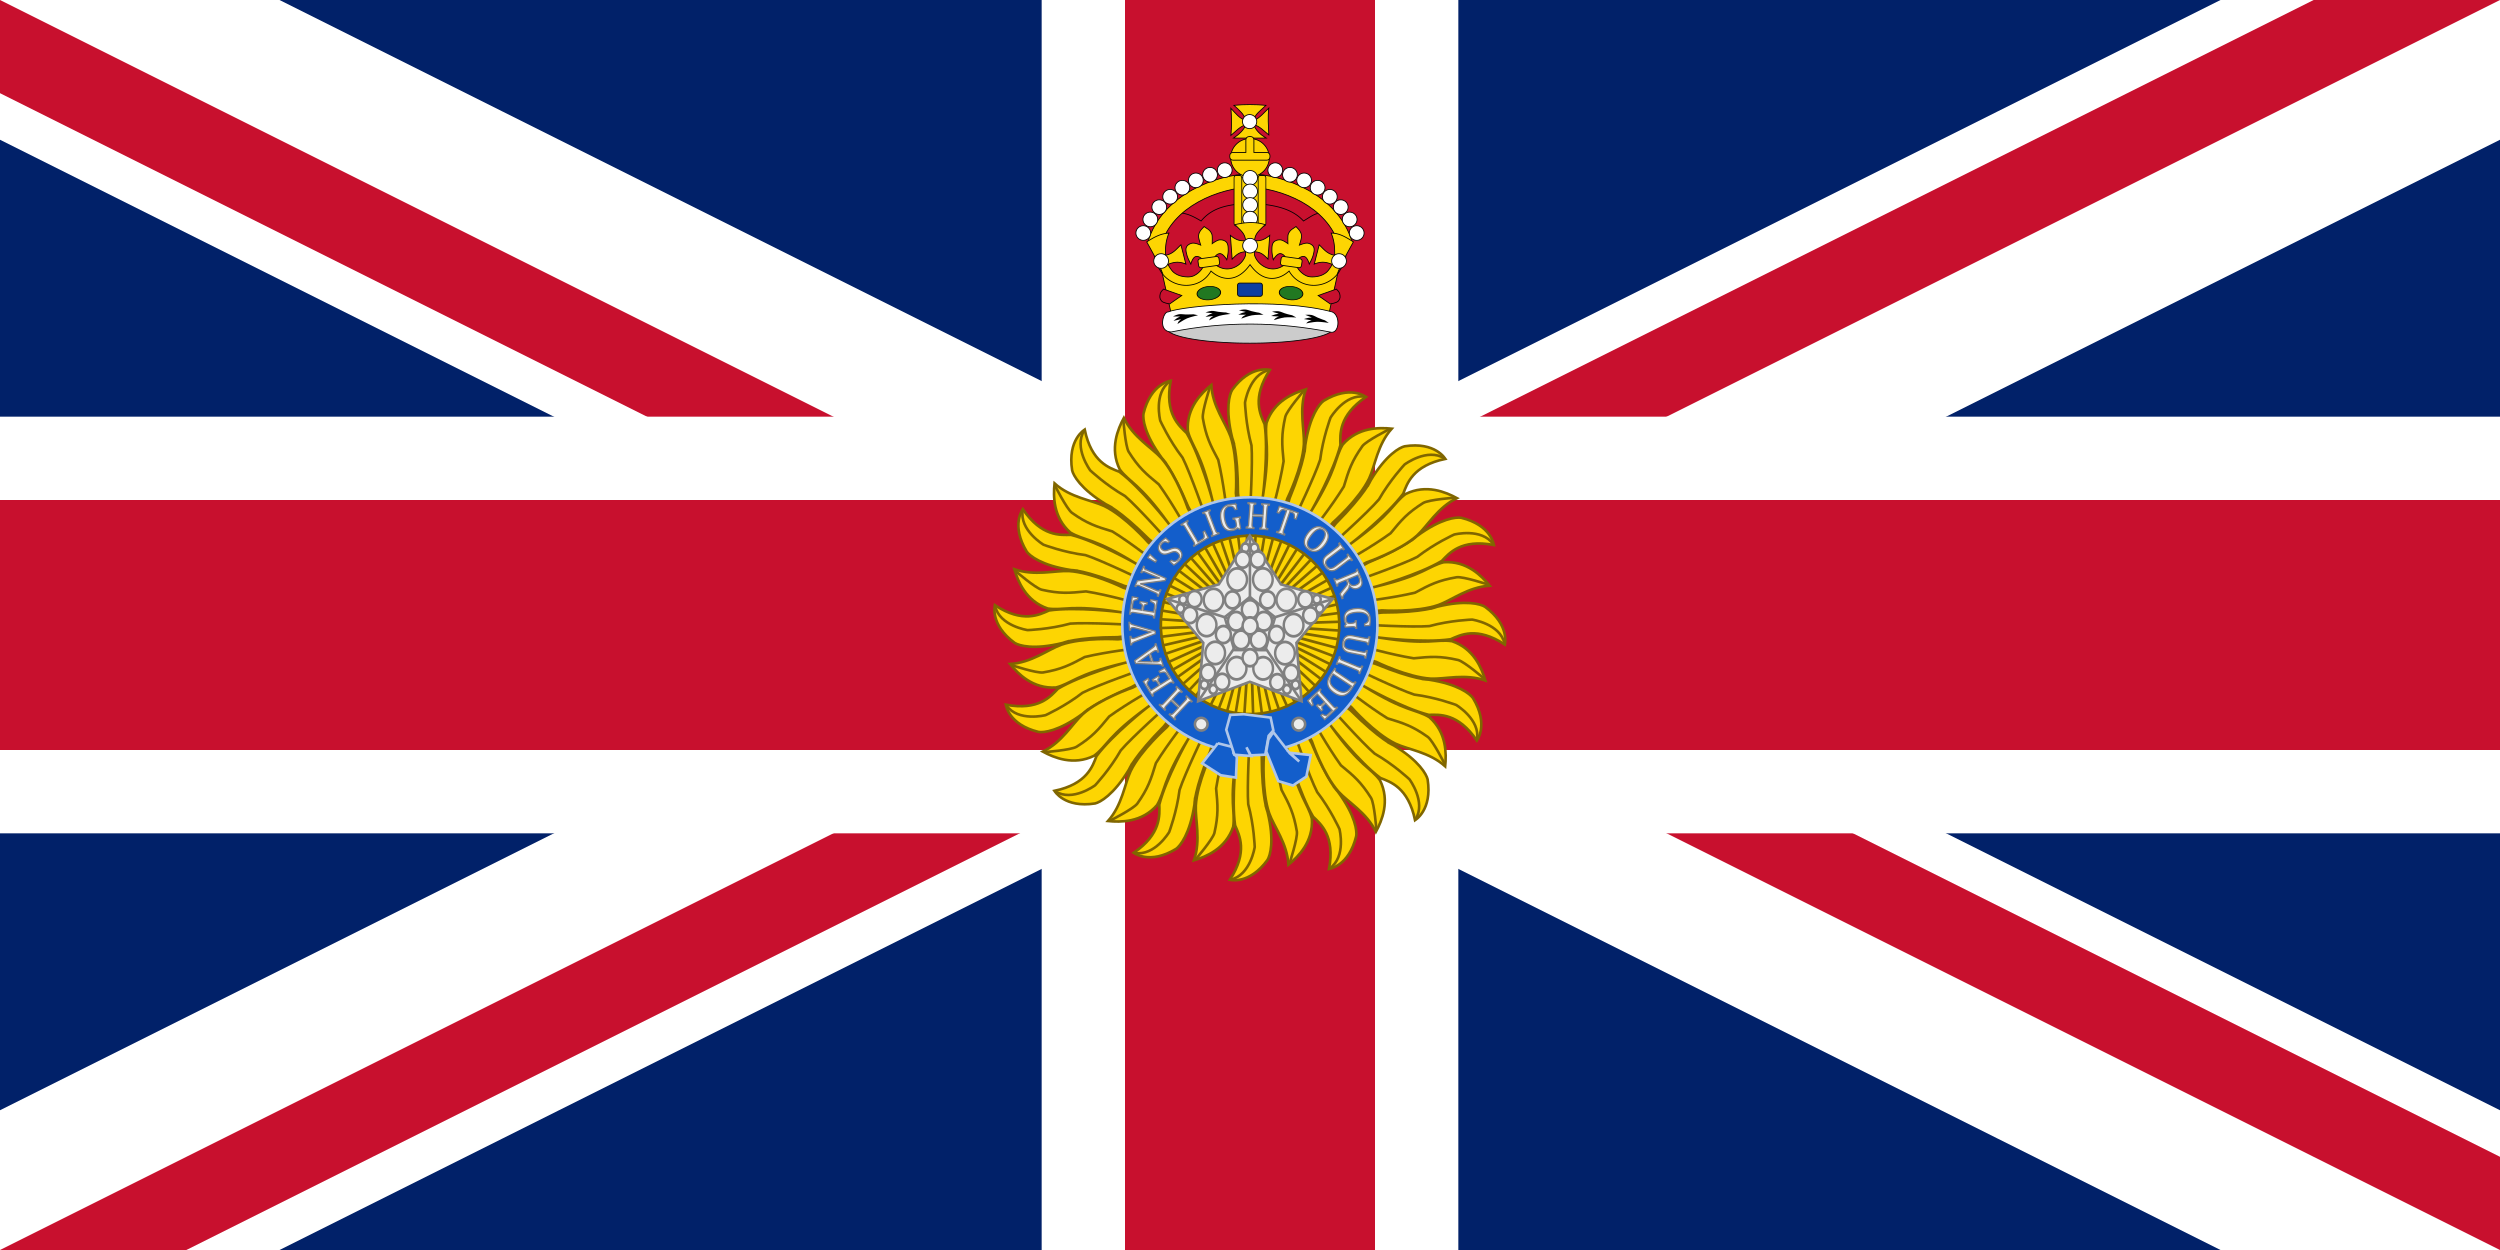
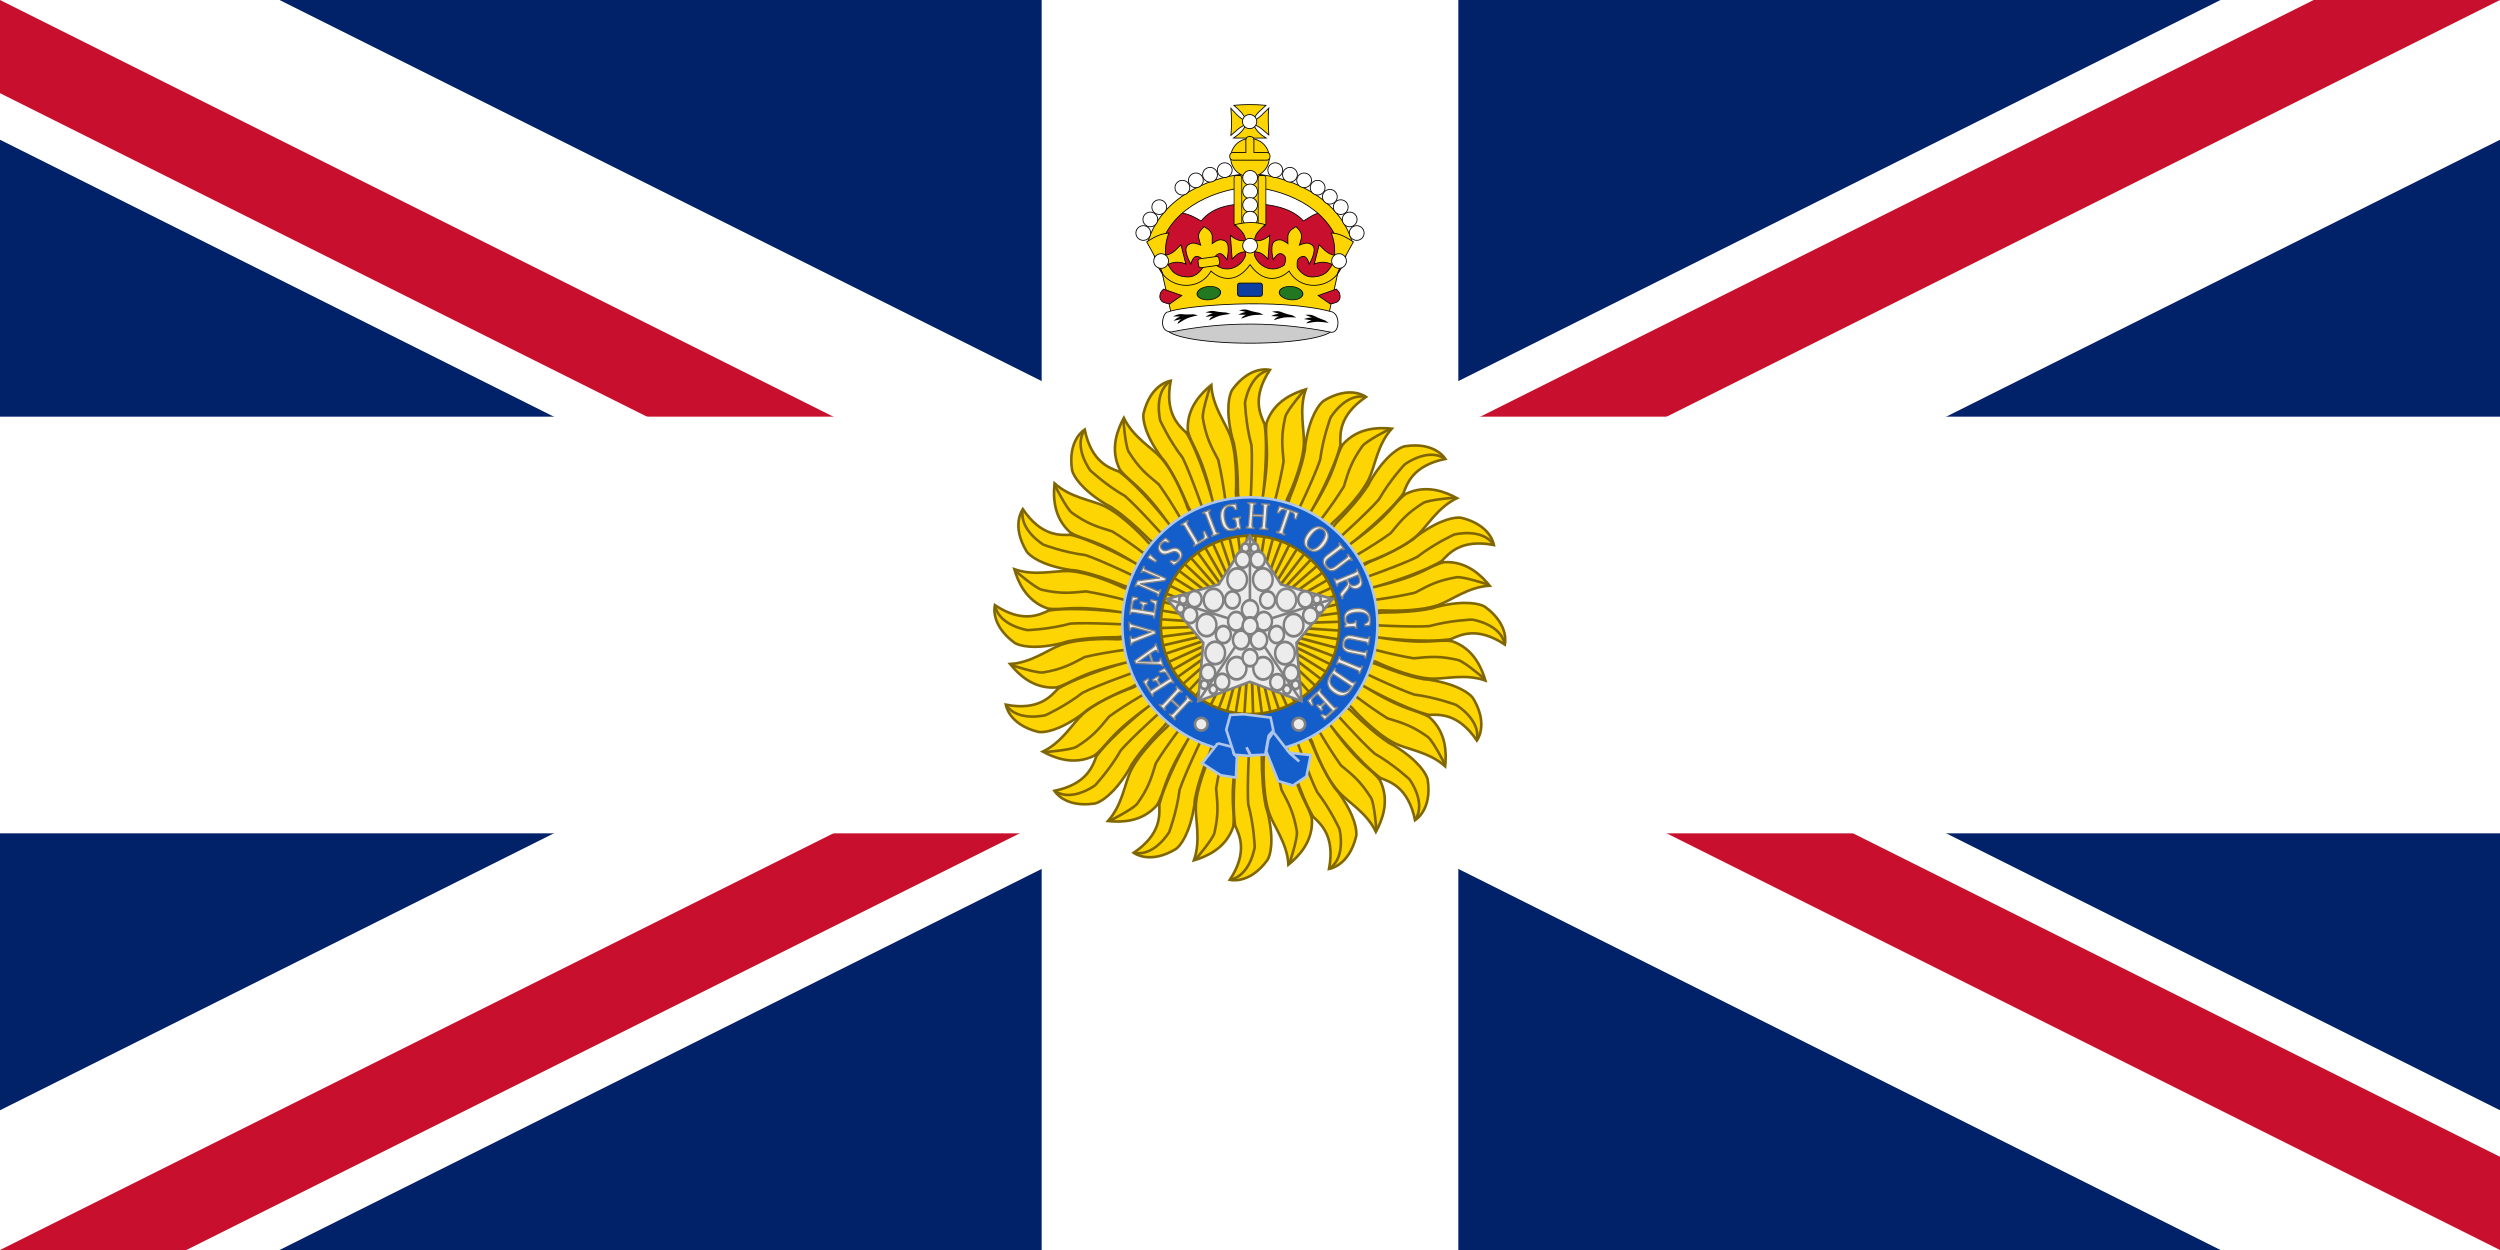
<svg xmlns="http://www.w3.org/2000/svg" version="1.0" width="600" height="300">
  <defs>
    <clipPath id="a">
      <path d="M0 0v30h60V0Z" />
    </clipPath>
    <clipPath id="b">
      <path d="M30 15h30v15zm0 0v15H0Zm0 0H0V0Zm0 0V0h30z" />
    </clipPath>
  </defs>
  <path d="M0 0v300h600V0Z" fill="#012169" />
  <path d="m0 0 60 30m0-30L0 30" clip-path="url(#a)" stroke="#fff" stroke-width="6" transform="scale(10)" />
  <path d="m0 0 60 30m0-30L0 30" clip-path="url(#b)" stroke="#c8102e" stroke-width="4" transform="scale(10)" />
  <path d="M300 0v300M0 150h600" stroke="#fff" stroke-width="100" />
-   <path d="M300 0v300M0 150h600" stroke="#c8102e" stroke-width="60" />
  <g transform="matrix(.316 0 0 .316 238.346 88.345)" style="display:inline">
    <g style="stroke:#806600;stroke-width:.505;stroke-miterlimit:4;stroke-dasharray:none;stroke-opacity:1">
      <g style="stroke:#806600;stroke-width:.505;stroke-miterlimit:4;stroke-dasharray:none;stroke-opacity:1">
        <g style="stroke:#806600;stroke-width:.505;stroke-miterlimit:4;stroke-dasharray:none;stroke-opacity:1">
          <path d="m253.083 118.575-2.414-24.51s.733 6.409 0 0c-.012-7.984-1.114-10.584-1.114-10.584s.84 2.748 0 0c-1.366-5.57-.497-8.363.01-9.186 3.529-4.828 7.231-3.811 7.231-3.811s-.936-.133 0 0c-3.528 5.384-1.814 8.57-1.005 10.42.743 5.2-.295 13.532-.295 13.532s-1.485 9.284 0 0c1.486-9.284.224-10.764.666-13.794 1.427-4.213 5.223-5.73 7.536-6.426-1.363 3.9-.227 7.753-.358 10.51-.263 4.465-3.202 10.453-3.202 10.453l-7.055 23.396z" style="fill:#fdd502;fill-opacity:1;fill-rule:evenodd;stroke:#806600;stroke-width:.505;stroke-linecap:butt;stroke-linejoin:miter;stroke-miterlimit:4;stroke-dasharray:none;stroke-opacity:1" transform="matrix(3.952 0 0 3.962 -804.681 -277.884)" />
          <path d="M256.618 70.531c-3.808.854-4.595 6.237-4.595 6.237s.13 4.135 1.247 8.206c.262 3.282-.263 12.473-.263 12.473l.263 19.563" style="fill:none;stroke:#806600;stroke-width:.505;stroke-linecap:butt;stroke-linejoin:miter;stroke-miterlimit:4;stroke-dasharray:none;stroke-opacity:1" transform="matrix(3.952 0 0 3.962 -804.681 -277.884)" />
          <path d="M263.38 74.404s-3.283 3.808-3.611 5.055c-.788 3.48-.656 5.252-.328 8.534-.722 4.465-2.298 9.913-2.298 9.913l-3.742 16.937" style="fill:none;stroke:#806600;stroke-width:.505;stroke-linecap:butt;stroke-linejoin:miter;stroke-miterlimit:4;stroke-dasharray:none;stroke-opacity:1" transform="matrix(3.952 0 0 3.962 -804.681 -277.884)" />
        </g>
        <g style="stroke:#806600;stroke-width:.505;stroke-miterlimit:4;stroke-dasharray:none;stroke-opacity:1">
          <path d="m253.083 118.575-2.414-24.51s.733 6.409 0 0c-.012-7.984-1.114-10.584-1.114-10.584s.84 2.748 0 0c-1.366-5.57-.497-8.363.01-9.186 3.529-4.828 7.231-3.811 7.231-3.811s-.936-.133 0 0c-3.528 5.384-1.814 8.57-1.005 10.42.743 5.2-.295 13.532-.295 13.532s-1.485 9.284 0 0c1.486-9.284.224-10.764.666-13.794 1.427-4.213 5.223-5.73 7.536-6.426-1.363 3.9-.227 7.753-.358 10.51-.263 4.465-3.202 10.453-3.202 10.453l-7.055 23.396z" style="fill:#fdd502;fill-opacity:1;fill-rule:evenodd;stroke:#806600;stroke-width:.505;stroke-linecap:butt;stroke-linejoin:miter;stroke-miterlimit:4;stroke-dasharray:none;stroke-opacity:1" transform="matrix(3.651 -1.516 1.512 3.66 -909.278 140.975)" />
          <path d="M256.618 70.531c-3.808.854-4.595 6.237-4.595 6.237s.13 4.135 1.247 8.206c.262 3.282-.263 12.473-.263 12.473l.263 19.563" style="fill:none;stroke:#806600;stroke-width:.505;stroke-linecap:butt;stroke-linejoin:miter;stroke-miterlimit:4;stroke-dasharray:none;stroke-opacity:1" transform="matrix(3.651 -1.516 1.512 3.66 -909.278 140.975)" />
          <path d="M263.38 74.404s-3.283 3.808-3.611 5.055c-.788 3.48-.656 5.252-.328 8.534-.722 4.465-2.298 9.913-2.298 9.913l-3.742 16.937" style="fill:none;stroke:#806600;stroke-width:.505;stroke-linecap:butt;stroke-linejoin:miter;stroke-miterlimit:4;stroke-dasharray:none;stroke-opacity:1" transform="matrix(3.651 -1.516 1.512 3.66 -909.278 140.975)" />
        </g>
        <g style="stroke:#806600;stroke-width:.505;stroke-miterlimit:4;stroke-dasharray:none;stroke-opacity:1">
          <path d="m253.083 118.575-2.414-24.51s.733 6.409 0 0c-.012-7.984-1.114-10.584-1.114-10.584s.84 2.748 0 0c-1.366-5.57-.497-8.363.01-9.186 3.529-4.828 7.231-3.811 7.231-3.811s-.936-.133 0 0c-3.528 5.384-1.814 8.57-1.005 10.42.743 5.2-.295 13.532-.295 13.532s-1.485 9.284 0 0c1.486-9.284.224-10.764.666-13.794 1.427-4.213 5.223-5.73 7.536-6.426-1.363 3.9-.227 7.753-.358 10.51-.263 4.465-3.202 10.453-3.202 10.453l-7.055 23.396z" style="fill:#fdd502;fill-opacity:1;fill-rule:evenodd;stroke:#806600;stroke-width:.505;stroke-linecap:butt;stroke-linejoin:miter;stroke-miterlimit:4;stroke-dasharray:none;stroke-opacity:1" transform="scale(3.952 3.962) rotate(-45 66.352 329.869)" />
          <path d="M256.618 70.531c-3.808.854-4.595 6.237-4.595 6.237s.13 4.135 1.247 8.206c.262 3.282-.263 12.473-.263 12.473l.263 19.563" style="fill:none;stroke:#806600;stroke-width:.505;stroke-linecap:butt;stroke-linejoin:miter;stroke-miterlimit:4;stroke-dasharray:none;stroke-opacity:1" transform="scale(3.952 3.962) rotate(-45 66.352 329.869)" />
          <path d="M263.38 74.404s-3.283 3.808-3.611 5.055c-.788 3.48-.656 5.252-.328 8.534-.722 4.465-2.298 9.913-2.298 9.913l-3.742 16.937" style="fill:none;stroke:#806600;stroke-width:.505;stroke-linecap:butt;stroke-linejoin:miter;stroke-miterlimit:4;stroke-dasharray:none;stroke-opacity:1" transform="scale(3.952 3.962) rotate(-45 66.352 329.869)" />
        </g>
        <g style="stroke:#806600;stroke-width:.505;stroke-miterlimit:4;stroke-dasharray:none;stroke-opacity:1">
          <path d="m253.083 118.575-2.414-24.51s.733 6.409 0 0c-.012-7.984-1.114-10.584-1.114-10.584s.84 2.748 0 0c-1.366-5.57-.497-8.363.01-9.186 3.529-4.828 7.231-3.811 7.231-3.811s-.936-.133 0 0c-3.528 5.384-1.814 8.57-1.005 10.42.743 5.2-.295 13.532-.295 13.532s-1.485 9.284 0 0c1.486-9.284.224-10.764.666-13.794 1.427-4.213 5.223-5.73 7.536-6.426-1.363 3.9-.227 7.753-.358 10.51-.263 4.465-3.202 10.453-3.202 10.453l-7.055 23.396z" style="fill:#fdd502;fill-opacity:1;fill-rule:evenodd;stroke:#806600;stroke-width:.505;stroke-linecap:butt;stroke-linejoin:miter;stroke-miterlimit:4;stroke-dasharray:none;stroke-opacity:1" transform="matrix(1.512 -3.66 3.651 1.516 -623.03 940.18)" />
          <path d="M256.618 70.531c-3.808.854-4.595 6.237-4.595 6.237s.13 4.135 1.247 8.206c.262 3.282-.263 12.473-.263 12.473l.263 19.563" style="fill:none;stroke:#806600;stroke-width:.505;stroke-linecap:butt;stroke-linejoin:miter;stroke-miterlimit:4;stroke-dasharray:none;stroke-opacity:1" transform="matrix(1.512 -3.66 3.651 1.516 -623.03 940.18)" />
          <path d="M263.38 74.404s-3.283 3.808-3.611 5.055c-.788 3.48-.656 5.252-.328 8.534-.722 4.465-2.298 9.913-2.298 9.913l-3.742 16.937" style="fill:none;stroke:#806600;stroke-width:.505;stroke-linecap:butt;stroke-linejoin:miter;stroke-miterlimit:4;stroke-dasharray:none;stroke-opacity:1" transform="matrix(1.512 -3.66 3.651 1.516 -623.03 940.18)" />
        </g>
      </g>
      <g style="stroke:#806600;stroke-width:.505;stroke-miterlimit:4;stroke-dasharray:none;stroke-opacity:1">
        <g style="stroke:#806600;stroke-width:.505;stroke-miterlimit:4;stroke-dasharray:none;stroke-opacity:1">
          <path d="m253.083 118.575-2.414-24.51s.733 6.409 0 0c-.012-7.984-1.114-10.584-1.114-10.584s.84 2.748 0 0c-1.366-5.57-.497-8.363.01-9.186 3.529-4.828 7.231-3.811 7.231-3.811s-.936-.133 0 0c-3.528 5.384-1.814 8.57-1.005 10.42.743 5.2-.295 13.532-.295 13.532s-1.485 9.284 0 0c1.486-9.284.224-10.764.666-13.794 1.427-4.213 5.223-5.73 7.536-6.426-1.363 3.9-.227 7.753-.358 10.51-.263 4.465-3.202 10.453-3.202 10.453l-7.055 23.396z" style="fill:#fdd502;fill-opacity:1;fill-rule:evenodd;stroke:#806600;stroke-width:.505;stroke-linecap:butt;stroke-linejoin:miter;stroke-miterlimit:4;stroke-dasharray:none;stroke-opacity:1" transform="matrix(0 -3.962 3.952 0 -277.179 1197.508)" />
          <path d="M256.618 70.531c-3.808.854-4.595 6.237-4.595 6.237s.13 4.135 1.247 8.206c.262 3.282-.263 12.473-.263 12.473l.263 19.563" style="fill:none;stroke:#806600;stroke-width:.505;stroke-linecap:butt;stroke-linejoin:miter;stroke-miterlimit:4;stroke-dasharray:none;stroke-opacity:1" transform="matrix(0 -3.962 3.952 0 -277.179 1197.508)" />
          <path d="M263.38 74.404s-3.283 3.808-3.611 5.055c-.788 3.48-.656 5.252-.328 8.534-.722 4.465-2.298 9.913-2.298 9.913l-3.742 16.937" style="fill:none;stroke:#806600;stroke-width:.505;stroke-linecap:butt;stroke-linejoin:miter;stroke-miterlimit:4;stroke-dasharray:none;stroke-opacity:1" transform="matrix(0 -3.962 3.952 0 -277.179 1197.508)" />
        </g>
        <g style="stroke:#806600;stroke-width:.505;stroke-miterlimit:4;stroke-dasharray:none;stroke-opacity:1">
          <path d="m253.083 118.575-2.414-24.51s.733 6.409 0 0c-.012-7.984-1.114-10.584-1.114-10.584s.84 2.748 0 0c-1.366-5.57-.497-8.363.01-9.186 3.529-4.828 7.231-3.811 7.231-3.811s-.936-.133 0 0c-3.528 5.384-1.814 8.57-1.005 10.42.743 5.2-.295 13.532-.295 13.532s-1.485 9.284 0 0c1.486-9.284.224-10.764.666-13.794 1.427-4.213 5.223-5.73 7.536-6.426-1.363 3.9-.227 7.753-.358 10.51-.263 4.465-3.202 10.453-3.202 10.453l-7.055 23.396z" style="fill:#fdd502;fill-opacity:1;fill-rule:evenodd;stroke:#806600;stroke-width:.505;stroke-linecap:butt;stroke-linejoin:miter;stroke-miterlimit:4;stroke-dasharray:none;stroke-opacity:1" transform="matrix(-1.512 -3.66 3.651 -1.516 140.621 1302.37)" />
          <path d="M256.618 70.531c-3.808.854-4.595 6.237-4.595 6.237s.13 4.135 1.247 8.206c.262 3.282-.263 12.473-.263 12.473l.263 19.563" style="fill:none;stroke:#806600;stroke-width:.505;stroke-linecap:butt;stroke-linejoin:miter;stroke-miterlimit:4;stroke-dasharray:none;stroke-opacity:1" transform="matrix(-1.512 -3.66 3.651 -1.516 140.621 1302.37)" />
          <path d="M263.38 74.404s-3.283 3.808-3.611 5.055c-.788 3.48-.656 5.252-.328 8.534-.722 4.465-2.298 9.913-2.298 9.913l-3.742 16.937" style="fill:none;stroke:#806600;stroke-width:.505;stroke-linecap:butt;stroke-linejoin:miter;stroke-miterlimit:4;stroke-dasharray:none;stroke-opacity:1" transform="matrix(-1.512 -3.66 3.651 -1.516 140.621 1302.37)" />
        </g>
        <g style="stroke:#806600;stroke-width:.505;stroke-miterlimit:4;stroke-dasharray:none;stroke-opacity:1">
          <path d="m253.083 118.575-2.414-24.51s.733 6.409 0 0c-.012-7.984-1.114-10.584-1.114-10.584s.84 2.748 0 0c-1.366-5.57-.497-8.363.01-9.186 3.529-4.828 7.231-3.811 7.231-3.811s-.936-.133 0 0c-3.528 5.384-1.814 8.57-1.005 10.42.743 5.2-.295 13.532-.295 13.532s-1.485 9.284 0 0c1.486-9.284.224-10.764.666-13.794 1.427-4.213 5.223-5.73 7.536-6.426-1.363 3.9-.227 7.753-.358 10.51-.263 4.465-3.202 10.453-3.202 10.453l-7.055 23.396z" style="fill:#fdd502;fill-opacity:1;fill-rule:evenodd;stroke:#806600;stroke-width:.505;stroke-linecap:butt;stroke-linejoin:miter;stroke-miterlimit:4;stroke-dasharray:none;stroke-opacity:1" transform="scale(-3.952 -3.962) rotate(45 305.404 -329.49)" />
          <path d="M256.618 70.531c-3.808.854-4.595 6.237-4.595 6.237s.13 4.135 1.247 8.206c.262 3.282-.263 12.473-.263 12.473l.263 19.563" style="fill:none;stroke:#806600;stroke-width:.505;stroke-linecap:butt;stroke-linejoin:miter;stroke-miterlimit:4;stroke-dasharray:none;stroke-opacity:1" transform="scale(-3.952 -3.962) rotate(45 305.404 -329.49)" />
          <path d="M263.38 74.404s-3.283 3.808-3.611 5.055c-.788 3.48-.656 5.252-.328 8.534-.722 4.465-2.298 9.913-2.298 9.913l-3.742 16.937" style="fill:none;stroke:#806600;stroke-width:.505;stroke-linecap:butt;stroke-linejoin:miter;stroke-miterlimit:4;stroke-dasharray:none;stroke-opacity:1" transform="scale(-3.952 -3.962) rotate(45 305.404 -329.49)" />
        </g>
        <g style="stroke:#806600;stroke-width:.505;stroke-miterlimit:4;stroke-dasharray:none;stroke-opacity:1">
          <path d="m253.083 118.575-2.414-24.51s.733 6.409 0 0c-.012-7.984-1.114-10.584-1.114-10.584s.84 2.748 0 0c-1.366-5.57-.497-8.363.01-9.186 3.529-4.828 7.231-3.811 7.231-3.811s-.936-.133 0 0c-3.528 5.384-1.814 8.57-1.005 10.42.743 5.2-.295 13.532-.295 13.532s-1.485 9.284 0 0c1.486-9.284.224-10.764.666-13.794 1.427-4.213 5.223-5.73 7.536-6.426-1.363 3.9-.227 7.753-.358 10.51-.263 4.465-3.202 10.453-3.202 10.453l-7.055 23.396z" style="fill:#fdd502;fill-opacity:1;fill-rule:evenodd;stroke:#806600;stroke-width:.505;stroke-linecap:butt;stroke-linejoin:miter;stroke-miterlimit:4;stroke-dasharray:none;stroke-opacity:1" transform="matrix(-3.651 -1.516 1.512 -3.66 937.804 1015.397)" />
          <path d="M256.618 70.531c-3.808.854-4.595 6.237-4.595 6.237s.13 4.135 1.247 8.206c.262 3.282-.263 12.473-.263 12.473l.263 19.563" style="fill:none;stroke:#806600;stroke-width:.505;stroke-linecap:butt;stroke-linejoin:miter;stroke-miterlimit:4;stroke-dasharray:none;stroke-opacity:1" transform="matrix(-3.651 -1.516 1.512 -3.66 937.804 1015.397)" />
          <path d="M263.38 74.404s-3.283 3.808-3.611 5.055c-.788 3.48-.656 5.252-.328 8.534-.722 4.465-2.298 9.913-2.298 9.913l-3.742 16.937" style="fill:none;stroke:#806600;stroke-width:.505;stroke-linecap:butt;stroke-linejoin:miter;stroke-miterlimit:4;stroke-dasharray:none;stroke-opacity:1" transform="matrix(-3.651 -1.516 1.512 -3.66 937.804 1015.397)" />
        </g>
      </g>
    </g>
    <g style="stroke:#806600;stroke-width:.505;stroke-miterlimit:4;stroke-dasharray:none;stroke-opacity:1">
      <g style="stroke:#806600;stroke-width:.505;stroke-miterlimit:4;stroke-dasharray:none;stroke-opacity:1">
        <g style="stroke:#806600;stroke-width:.505;stroke-miterlimit:4;stroke-dasharray:none;stroke-opacity:1">
          <path d="m253.083 118.575-2.414-24.51s.733 6.409 0 0c-.012-7.984-1.114-10.584-1.114-10.584s.84 2.748 0 0c-1.366-5.57-.497-8.363.01-9.186 3.529-4.828 7.231-3.811 7.231-3.811s-.936-.133 0 0c-3.528 5.384-1.814 8.57-1.005 10.42.743 5.2-.295 13.532-.295 13.532s-1.485 9.284 0 0c1.486-9.284.224-10.764.666-13.794 1.427-4.213 5.223-5.73 7.536-6.426-1.363 3.9-.227 7.753-.358 10.51-.263 4.465-3.202 10.453-3.202 10.453l-7.055 23.396z" style="fill:#fdd502;fill-opacity:1;fill-rule:evenodd;stroke:#806600;stroke-width:.505;stroke-linecap:butt;stroke-linejoin:miter;stroke-miterlimit:4;stroke-dasharray:none;stroke-opacity:1" transform="matrix(-3.952 0 0 -3.962 1194.681 667.884)" />
          <path d="M256.618 70.531c-3.808.854-4.595 6.237-4.595 6.237s.13 4.135 1.247 8.206c.262 3.282-.263 12.473-.263 12.473l.263 19.563" style="fill:none;stroke:#806600;stroke-width:.505;stroke-linecap:butt;stroke-linejoin:miter;stroke-miterlimit:4;stroke-dasharray:none;stroke-opacity:1" transform="matrix(-3.952 0 0 -3.962 1194.681 667.884)" />
          <path d="M263.38 74.404s-3.283 3.808-3.611 5.055c-.788 3.48-.656 5.252-.328 8.534-.722 4.465-2.298 9.913-2.298 9.913l-3.742 16.937" style="fill:none;stroke:#806600;stroke-width:.505;stroke-linecap:butt;stroke-linejoin:miter;stroke-miterlimit:4;stroke-dasharray:none;stroke-opacity:1" transform="matrix(-3.952 0 0 -3.962 1194.681 667.884)" />
        </g>
        <g style="stroke:#806600;stroke-width:.505;stroke-miterlimit:4;stroke-dasharray:none;stroke-opacity:1">
          <path d="m253.083 118.575-2.414-24.51s.733 6.409 0 0c-.012-7.984-1.114-10.584-1.114-10.584s.84 2.748 0 0c-1.366-5.57-.497-8.363.01-9.186 3.529-4.828 7.231-3.811 7.231-3.811s-.936-.133 0 0c-3.528 5.384-1.814 8.57-1.005 10.42.743 5.2-.295 13.532-.295 13.532s-1.485 9.284 0 0c1.486-9.284.224-10.764.666-13.794 1.427-4.213 5.223-5.73 7.536-6.426-1.363 3.9-.227 7.753-.358 10.51-.263 4.465-3.202 10.453-3.202 10.453l-7.055 23.396z" style="fill:#fdd502;fill-opacity:1;fill-rule:evenodd;stroke:#806600;stroke-width:.505;stroke-linecap:butt;stroke-linejoin:miter;stroke-miterlimit:4;stroke-dasharray:none;stroke-opacity:1" transform="matrix(-3.651 1.516 -1.512 -3.66 1299.278 249.025)" />
          <path d="M256.618 70.531c-3.808.854-4.595 6.237-4.595 6.237s.13 4.135 1.247 8.206c.262 3.282-.263 12.473-.263 12.473l.263 19.563" style="fill:none;stroke:#806600;stroke-width:.505;stroke-linecap:butt;stroke-linejoin:miter;stroke-miterlimit:4;stroke-dasharray:none;stroke-opacity:1" transform="matrix(-3.651 1.516 -1.512 -3.66 1299.278 249.025)" />
          <path d="M263.38 74.404s-3.283 3.808-3.611 5.055c-.788 3.48-.656 5.252-.328 8.534-.722 4.465-2.298 9.913-2.298 9.913l-3.742 16.937" style="fill:none;stroke:#806600;stroke-width:.505;stroke-linecap:butt;stroke-linejoin:miter;stroke-miterlimit:4;stroke-dasharray:none;stroke-opacity:1" transform="matrix(-3.651 1.516 -1.512 -3.66 1299.278 249.025)" />
        </g>
        <g style="stroke:#806600;stroke-width:.505;stroke-miterlimit:4;stroke-dasharray:none;stroke-opacity:1">
          <path d="m253.083 118.575-2.414-24.51s.733 6.409 0 0c-.012-7.984-1.114-10.584-1.114-10.584s.84 2.748 0 0c-1.366-5.57-.497-8.363.01-9.186 3.529-4.828 7.231-3.811 7.231-3.811s-.936-.133 0 0c-3.528 5.384-1.814 8.57-1.005 10.42.743 5.2-.295 13.532-.295 13.532s-1.485 9.284 0 0c1.486-9.284.224-10.764.666-13.794 1.427-4.213 5.223-5.73 7.536-6.426-1.363 3.9-.227 7.753-.358 10.51-.263 4.465-3.202 10.453-3.202 10.453l-7.055 23.396z" style="fill:#fdd502;fill-opacity:1;fill-rule:evenodd;stroke:#806600;stroke-width:.505;stroke-linecap:butt;stroke-linejoin:miter;stroke-miterlimit:4;stroke-dasharray:none;stroke-opacity:1" transform="scale(-3.952 -3.962) rotate(-45 -101.824 399.779)" />
          <path d="M256.618 70.531c-3.808.854-4.595 6.237-4.595 6.237s.13 4.135 1.247 8.206c.262 3.282-.263 12.473-.263 12.473l.263 19.563" style="fill:none;stroke:#806600;stroke-width:.505;stroke-linecap:butt;stroke-linejoin:miter;stroke-miterlimit:4;stroke-dasharray:none;stroke-opacity:1" transform="scale(-3.952 -3.962) rotate(-45 -101.824 399.779)" />
          <path d="M263.38 74.404s-3.283 3.808-3.611 5.055c-.788 3.48-.656 5.252-.328 8.534-.722 4.465-2.298 9.913-2.298 9.913l-3.742 16.937" style="fill:none;stroke:#806600;stroke-width:.505;stroke-linecap:butt;stroke-linejoin:miter;stroke-miterlimit:4;stroke-dasharray:none;stroke-opacity:1" transform="scale(-3.952 -3.962) rotate(-45 -101.824 399.779)" />
        </g>
        <g style="stroke:#806600;stroke-width:.505;stroke-miterlimit:4;stroke-dasharray:none;stroke-opacity:1">
          <path d="m253.083 118.575-2.414-24.51s.733 6.409 0 0c-.012-7.984-1.114-10.584-1.114-10.584s.84 2.748 0 0c-1.366-5.57-.497-8.363.01-9.186 3.529-4.828 7.231-3.811 7.231-3.811s-.936-.133 0 0c-3.528 5.384-1.814 8.57-1.005 10.42.743 5.2-.295 13.532-.295 13.532s-1.485 9.284 0 0c1.486-9.284.224-10.764.666-13.794 1.427-4.213 5.223-5.73 7.536-6.426-1.363 3.9-.227 7.753-.358 10.51-.263 4.465-3.202 10.453-3.202 10.453l-7.055 23.396z" style="fill:#fdd502;fill-opacity:1;fill-rule:evenodd;stroke:#806600;stroke-width:.505;stroke-linecap:butt;stroke-linejoin:miter;stroke-miterlimit:4;stroke-dasharray:none;stroke-opacity:1" transform="matrix(-1.512 3.66 -3.651 -1.516 1013.03 -550.18)" />
          <path d="M256.618 70.531c-3.808.854-4.595 6.237-4.595 6.237s.13 4.135 1.247 8.206c.262 3.282-.263 12.473-.263 12.473l.263 19.563" style="fill:none;stroke:#806600;stroke-width:.505;stroke-linecap:butt;stroke-linejoin:miter;stroke-miterlimit:4;stroke-dasharray:none;stroke-opacity:1" transform="matrix(-1.512 3.66 -3.651 -1.516 1013.03 -550.18)" />
          <path d="M263.38 74.404s-3.283 3.808-3.611 5.055c-.788 3.48-.656 5.252-.328 8.534-.722 4.465-2.298 9.913-2.298 9.913l-3.742 16.937" style="fill:none;stroke:#806600;stroke-width:.505;stroke-linecap:butt;stroke-linejoin:miter;stroke-miterlimit:4;stroke-dasharray:none;stroke-opacity:1" transform="matrix(-1.512 3.66 -3.651 -1.516 1013.03 -550.18)" />
        </g>
      </g>
      <g style="stroke:#806600;stroke-width:.505;stroke-miterlimit:4;stroke-dasharray:none;stroke-opacity:1">
        <g style="stroke:#806600;stroke-width:.505;stroke-miterlimit:4;stroke-dasharray:none;stroke-opacity:1">
          <path d="m253.083 118.575-2.414-24.51s.733 6.409 0 0c-.012-7.984-1.114-10.584-1.114-10.584s.84 2.748 0 0c-1.366-5.57-.497-8.363.01-9.186 3.529-4.828 7.231-3.811 7.231-3.811s-.936-.133 0 0c-3.528 5.384-1.814 8.57-1.005 10.42.743 5.2-.295 13.532-.295 13.532s-1.485 9.284 0 0c1.486-9.284.224-10.764.666-13.794 1.427-4.213 5.223-5.73 7.536-6.426-1.363 3.9-.227 7.753-.358 10.51-.263 4.465-3.202 10.453-3.202 10.453l-7.055 23.396z" style="fill:#fdd502;fill-opacity:1;fill-rule:evenodd;stroke:#806600;stroke-width:.505;stroke-linecap:butt;stroke-linejoin:miter;stroke-miterlimit:4;stroke-dasharray:none;stroke-opacity:1" transform="matrix(0 3.962 -3.952 0 667.179 -807.508)" />
          <path d="M256.618 70.531c-3.808.854-4.595 6.237-4.595 6.237s.13 4.135 1.247 8.206c.262 3.282-.263 12.473-.263 12.473l.263 19.563" style="fill:none;stroke:#806600;stroke-width:.505;stroke-linecap:butt;stroke-linejoin:miter;stroke-miterlimit:4;stroke-dasharray:none;stroke-opacity:1" transform="matrix(0 3.962 -3.952 0 667.179 -807.508)" />
          <path d="M263.38 74.404s-3.283 3.808-3.611 5.055c-.788 3.48-.656 5.252-.328 8.534-.722 4.465-2.298 9.913-2.298 9.913l-3.742 16.937" style="fill:none;stroke:#806600;stroke-width:.505;stroke-linecap:butt;stroke-linejoin:miter;stroke-miterlimit:4;stroke-dasharray:none;stroke-opacity:1" transform="matrix(0 3.962 -3.952 0 667.179 -807.508)" />
        </g>
        <g style="stroke:#806600;stroke-width:.505;stroke-miterlimit:4;stroke-dasharray:none;stroke-opacity:1">
          <path d="m253.083 118.575-2.414-24.51s.733 6.409 0 0c-.012-7.984-1.114-10.584-1.114-10.584s.84 2.748 0 0c-1.366-5.57-.497-8.363.01-9.186 3.529-4.828 7.231-3.811 7.231-3.811s-.936-.133 0 0c-3.528 5.384-1.814 8.57-1.005 10.42.743 5.2-.295 13.532-.295 13.532s-1.485 9.284 0 0c1.486-9.284.224-10.764.666-13.794 1.427-4.213 5.223-5.73 7.536-6.426-1.363 3.9-.227 7.753-.358 10.51-.263 4.465-3.202 10.453-3.202 10.453l-7.055 23.396z" style="fill:#fdd502;fill-opacity:1;fill-rule:evenodd;stroke:#806600;stroke-width:.505;stroke-linecap:butt;stroke-linejoin:miter;stroke-miterlimit:4;stroke-dasharray:none;stroke-opacity:1" transform="matrix(1.512 3.66 -3.651 1.516 249.379 -912.37)" />
          <path d="M256.618 70.531c-3.808.854-4.595 6.237-4.595 6.237s.13 4.135 1.247 8.206c.262 3.282-.263 12.473-.263 12.473l.263 19.563" style="fill:none;stroke:#806600;stroke-width:.505;stroke-linecap:butt;stroke-linejoin:miter;stroke-miterlimit:4;stroke-dasharray:none;stroke-opacity:1" transform="matrix(1.512 3.66 -3.651 1.516 249.379 -912.37)" />
          <path d="M263.38 74.404s-3.283 3.808-3.611 5.055c-.788 3.48-.656 5.252-.328 8.534-.722 4.465-2.298 9.913-2.298 9.913l-3.742 16.937" style="fill:none;stroke:#806600;stroke-width:.505;stroke-linecap:butt;stroke-linejoin:miter;stroke-miterlimit:4;stroke-dasharray:none;stroke-opacity:1" transform="matrix(1.512 3.66 -3.651 1.516 249.379 -912.37)" />
        </g>
        <g style="stroke:#806600;stroke-width:.505;stroke-miterlimit:4;stroke-dasharray:none;stroke-opacity:1">
          <path d="m253.083 118.575-2.414-24.51s.733 6.409 0 0c-.012-7.984-1.114-10.584-1.114-10.584s.84 2.748 0 0c-1.366-5.57-.497-8.363.01-9.186 3.529-4.828 7.231-3.811 7.231-3.811s-.936-.133 0 0c-3.528 5.384-1.814 8.57-1.005 10.42.743 5.2-.295 13.532-.295 13.532s-1.485 9.284 0 0c1.486-9.284.224-10.764.666-13.794 1.427-4.213 5.223-5.73 7.536-6.426-1.363 3.9-.227 7.753-.358 10.51-.263 4.465-3.202 10.453-3.202 10.453l-7.055 23.396z" style="fill:#fdd502;fill-opacity:1;fill-rule:evenodd;stroke:#806600;stroke-width:.505;stroke-linecap:butt;stroke-linejoin:miter;stroke-miterlimit:4;stroke-dasharray:none;stroke-opacity:1" transform="scale(3.952 3.962) rotate(45 235.92 -161.139)" />
          <path d="M256.618 70.531c-3.808.854-4.595 6.237-4.595 6.237s.13 4.135 1.247 8.206c.262 3.282-.263 12.473-.263 12.473l.263 19.563" style="fill:none;stroke:#806600;stroke-width:.505;stroke-linecap:butt;stroke-linejoin:miter;stroke-miterlimit:4;stroke-dasharray:none;stroke-opacity:1" transform="scale(3.952 3.962) rotate(45 235.92 -161.139)" />
          <path d="M263.38 74.404s-3.283 3.808-3.611 5.055c-.788 3.48-.656 5.252-.328 8.534-.722 4.465-2.298 9.913-2.298 9.913l-3.742 16.937" style="fill:none;stroke:#806600;stroke-width:.505;stroke-linecap:butt;stroke-linejoin:miter;stroke-miterlimit:4;stroke-dasharray:none;stroke-opacity:1" transform="scale(3.952 3.962) rotate(45 235.92 -161.139)" />
        </g>
        <g style="stroke:#806600;stroke-width:.505;stroke-miterlimit:4;stroke-dasharray:none;stroke-opacity:1">
          <path d="m253.083 118.575-2.414-24.51s.733 6.409 0 0c-.012-7.984-1.114-10.584-1.114-10.584s.84 2.748 0 0c-1.366-5.57-.497-8.363.01-9.186 3.529-4.828 7.231-3.811 7.231-3.811s-.936-.133 0 0c-3.528 5.384-1.814 8.57-1.005 10.42.743 5.2-.295 13.532-.295 13.532s-1.485 9.284 0 0c1.486-9.284.224-10.764.666-13.794 1.427-4.213 5.223-5.73 7.536-6.426-1.363 3.9-.227 7.753-.358 10.51-.263 4.465-3.202 10.453-3.202 10.453l-7.055 23.396z" style="fill:#fdd502;fill-opacity:1;fill-rule:evenodd;stroke:#806600;stroke-width:.505;stroke-linecap:butt;stroke-linejoin:miter;stroke-miterlimit:4;stroke-dasharray:none;stroke-opacity:1" transform="matrix(3.651 1.516 -1.512 3.66 -547.804 -625.397)" />
          <path d="M256.618 70.531c-3.808.854-4.595 6.237-4.595 6.237s.13 4.135 1.247 8.206c.262 3.282-.263 12.473-.263 12.473l.263 19.563" style="fill:none;stroke:#806600;stroke-width:.505;stroke-linecap:butt;stroke-linejoin:miter;stroke-miterlimit:4;stroke-dasharray:none;stroke-opacity:1" transform="matrix(3.651 1.516 -1.512 3.66 -547.804 -625.397)" />
          <path d="M263.38 74.404s-3.283 3.808-3.611 5.055c-.788 3.48-.656 5.252-.328 8.534-.722 4.465-2.298 9.913-2.298 9.913l-3.742 16.937" style="fill:none;stroke:#806600;stroke-width:.505;stroke-linecap:butt;stroke-linejoin:miter;stroke-miterlimit:4;stroke-dasharray:none;stroke-opacity:1" transform="matrix(3.651 1.516 -1.512 3.66 -547.804 -625.397)" />
        </g>
      </g>
    </g>
    <circle style="fill:#135ecb;fill-opacity:1;stroke:#afc6e9;stroke-width:.595;stroke-linejoin:round;stroke-miterlimit:4;stroke-dasharray:none;stroke-opacity:1" transform="matrix(3.359 0 0 3.359 -864.546 -181.646)" cx="315.435" cy="112.13" r="28.841" />
    <path style="fill:#135ecb;fill-opacity:1;fill-rule:evenodd;stroke:#afc6e9;stroke-width:2;stroke-linecap:butt;stroke-linejoin:miter;stroke-miterlimit:4;stroke-dasharray:none;stroke-opacity:1" d="m170.698 284.954-11.92 15.21 14.087 9.053 11.559 1.81.722-15.571-2.528-2.897-.361-4.708-11.559-2.897z" />
    <circle transform="matrix(-1.731 2.419 -2.419 -1.731 1021.544 -369.605)" style="fill:#fdd502;fill-opacity:1;stroke:#806600;stroke-width:.672;stroke-linejoin:miter;stroke-miterlimit:4;stroke-dasharray:none;stroke-opacity:1" cx="316.042" cy="115.47" r="22.77" />
    <path transform="translate(-654.143 -224.527) scale(3.568)" d="m226.916 102.176 10.546 14.652-8.981-15.666 9.06 15.615-7.403-16.47 7.485 16.427-5.753-17.117 5.839 17.083-4.047-17.599 4.136 17.573-2.302-17.91 2.393 17.893-.535-18.05.628 18.042 1.236-18.016-1.143 18.017 2.996-17.808-2.904 17.818 4.727-17.429-4.636 17.448 6.413-16.881-6.324 16.909 8.036-16.171-7.95 16.207 9.582-15.305-9.501 15.35 11.037-14.293-10.96 14.346 12.384-13.143-12.313 13.202 13.613-11.865-13.548 11.932 14.71-10.474-14.652 10.546 15.666-8.981-15.615 9.06 16.47-7.403-16.427 7.485 17.117-5.753-17.083 5.839 17.599-4.047-17.573 4.136 17.91-2.302-17.893 2.394 18.05-.536-18.042.628 18.016 1.236-18.017-1.143 17.808 2.996-17.818-2.904 17.429 4.727-17.448-4.636 16.881 6.413-16.909-6.324 16.171 8.036-16.207-7.95 15.305 9.582-15.35-9.501 14.293 11.037-14.346-10.96 13.143 12.384-13.202-12.313 11.865 13.613-11.932-13.548 10.474 14.71-10.546-14.652 8.981 15.666-9.06-15.615 7.403 16.47-7.485-16.427 5.753 17.117-5.839-17.083 4.047 17.599-4.136-17.573 2.302 17.91-2.393-17.893.535 18.05-.628-18.042-1.236 18.016 1.143-18.017-2.996 17.808 2.904-17.818-4.727 17.429 4.636-17.448-6.413 16.881 6.324-16.909-8.036 16.171 7.95-16.207-9.582 15.305 9.501-15.35-11.037 14.293 10.96-14.346-12.384 13.143 12.313-13.202-13.613 11.865 13.548-11.932-14.71 10.474 14.652-10.546-15.666 8.981 15.615-9.06-16.47 7.403 16.427-7.485-17.117 5.753 17.083-5.839-17.599 4.047 17.573-4.136-17.91 2.302 17.893-2.393-18.05.535 18.042-.628-18.016-1.236 18.017 1.143-17.808-2.996 17.818 2.904-17.429-4.727 17.448 4.636-16.881-6.413 16.909 6.324-16.171-8.036 16.207 7.95-15.305-9.582 15.35 9.501-14.293-11.036 14.346 10.96-13.143-12.385 13.202 12.313-11.865-13.613 11.932 13.548z" style="fill:#fdd502;fill-opacity:1;stroke:#806600;stroke-width:.561;stroke-linejoin:round;stroke-miterlimit:4;stroke-dasharray:none;stroke-opacity:1" />
    <circle transform="matrix(3.952 0 0 3.962 -1051.328 -248.38)" style="fill:#ececec;fill-opacity:1;stroke:gray;stroke-width:.505;stroke-linejoin:round;stroke-miterlimit:4;stroke-dasharray:none;stroke-opacity:1" cx="306.023" cy="130.953" r="1.214" />
    <circle transform="matrix(3.952 0 0 3.962 -977.224 -248.38)" style="fill:#ececec;fill-opacity:1;stroke:gray;stroke-width:.505;stroke-linejoin:round;stroke-miterlimit:4;stroke-dasharray:none;stroke-opacity:1" cx="306.023" cy="130.953" r="1.214" />
    <path style="fill:#135ecb;fill-opacity:1;fill-rule:evenodd;stroke:#afc6e9;stroke-width:2;stroke-linecap:butt;stroke-linejoin:miter;stroke-miterlimit:4;stroke-dasharray:none;stroke-opacity:1" d="m180.146 263.392-3.065 11.266 6.13 18.949 12.77 1.024-3.575-6.657 3.065 6.145 11.238-.512 2.554-14.34 3.576-4.097-2.044-9.73-20.433-2.56z" />
    <path style="fill:#135ecb;fill-opacity:1;fill-rule:evenodd;stroke:#afc6e9;stroke-width:2;stroke-linecap:butt;stroke-linejoin:miter;stroke-miterlimit:4;stroke-dasharray:none;stroke-opacity:1" d="m212.84 276.479 12.44 16.033 7.209 6.27-7.137-6.625 15.863 1.749-3.304 16.325-10.22 6.79-11.112-3.37-9.117-22.504 1.606-9.145 3.772-5.523z" />
    <g style="font-style:normal;font-variant:normal;font-weight:400;font-stretch:normal;font-size:27.778px;line-height:125%;font-family:'Cambria Math';-inkscape-font-specification:'Cambria Math';letter-spacing:0;word-spacing:0;fill:#ececec;fill-opacity:1;stroke:gray;stroke-width:.962;stroke-miterlimit:4;stroke-opacity:1">
      <path d="m198.719 156.406-.031.656c.406.149.679.268.843.375.165.108.283.241.375.407.092.165.164.4.188.687.024.288.015.753-.031 1.375l-.875 11.688c-.05.667-.105 1.148-.188 1.469-.083.32-.235.557-.437.718-.203.162-.587.304-1.157.406l-.062.657 5.687.437.063-.656c-.407-.14-.698-.284-.875-.406a1.1 1.1 0 0 1-.375-.438 1.734 1.734 0 0 1-.156-.656c-.02-.283-.014-.74.03-1.344l.407-5.656 7.531.563-.406 5.656c-.056.748-.15 1.284-.25 1.594-.1.31-.259.517-.469.656-.21.138-.557.254-1.062.344l-.063.656 5.688.437.031-.656a4.305 4.305 0 0 1-.75-.313 1.34 1.34 0 0 1-.375-.312 1.282 1.282 0 0 1-.188-.406 2.282 2.282 0 0 1-.093-.625c-.008-.264-.008-.665.031-1.188l.875-11.719c.055-.739.154-1.252.25-1.562.096-.31.227-.544.438-.688.21-.143.579-.255 1.093-.343l.063-.656-5.688-.407-.031.656c.521.184.862.365 1.031.532.17.166.289.393.344.687.055.295.027.81-.031 1.594l-.344 4.813-7.531-.563.375-4.781c.046-.622.084-1.081.156-1.375.072-.294.167-.515.281-.656.115-.142.286-.258.47-.344.182-.086.47-.18.874-.25l.031-.656zm-11.5 1.125c-.782.049-1.58.16-2.406.313-1.574.292-2.853.921-3.875 1.906-1.023.985-1.737 2.234-2.094 3.781-.358 1.547-.351 3.294 0 5.188.564 3.04 1.576 5.2 3 6.531 1.424 1.331 3.25 1.792 5.5 1.375.818-.152 1.525-.37 2.125-.656a6.865 6.865 0 0 0 1.656-1.125l1.188.875.968-.469-.844-4.625a13.197 13.197 0 0 1-.187-1.281 2.978 2.978 0 0 1 .031-.813c.047-.22.147-.395.281-.562a2.03 2.03 0 0 1 .625-.5l-.093-.656-5.406 1 .125.656c.512.034.906.125 1.156.281.25.156.443.41.594.75.15.34.289.887.437 1.688l.156.812c.177.951.047 1.698-.375 2.25s-1.17.93-2.219 1.125c-.986.183-1.864.033-2.656-.469-.792-.501-1.46-1.359-2.031-2.531-.572-1.172-1.02-2.601-1.344-4.344-.318-1.716-.398-3.242-.219-4.531.18-1.289.574-2.305 1.188-3.063a3.87 3.87 0 0 1 2.375-1.406c.702-.13 1.288-.137 1.781-.031.494.106.963.362 1.375.75.412.388.8.963 1.188 1.719l1.344-.25-.688-3.688a22.058 22.058 0 0 0-2.656 0zm34.469 1.563-1.532 4.469 1.25.437a11.87 11.87 0 0 1 1.125-1.5c.338-.386.663-.676.969-.844.306-.167.588-.231.875-.219.287.013.63.081 1.031.22l1.625.562-4.5 13.125a7.406 7.406 0 0 1-.5 1.156 2.319 2.319 0 0 1-.406.563c-.134.126-.28.194-.438.25a1.687 1.687 0 0 1-.562.093c-.22.001-.473-.003-.75-.031l-.188.625 5.844 2 .219-.625c-.387-.238-.65-.428-.813-.594a1.354 1.354 0 0 1-.343-.594c-.056-.214-.047-.462 0-.78.047-.32.139-.746.312-1.25l4.531-13.126 1.625.563c.47.161.798.325 1 .5.203.175.372.394.5.687.13.293.213.697.25 1.188.038.49.034 1.137-.03 1.937l1.25.438 1.53-4.469zm-50.907 2.562-5.344 2.063.25.625c.43-.04.744-.058.938-.031.194.026.377.108.531.218.154.11.293.282.438.532.145.249.337.668.562 1.25l4.219 10.937c.241.624.406 1.113.469 1.438.062.324.02.61-.094.843-.113.233-.404.507-.875.844l.25.625 5.344-2.063-.25-.625c-.427.05-.757.066-.969.032a1.136 1.136 0 0 1-.531-.25 1.782 1.782 0 0 1-.438-.532c-.139-.246-.313-.653-.531-1.218l-4.219-10.938c-.225-.582-.376-1.016-.437-1.312-.061-.297-.075-.542-.031-.719.043-.177.121-.344.25-.5.128-.156.383-.358.718-.594zm-16.344 7.75-4.906 2.938.344.562c.417-.113.741-.18.938-.187.196-.007.36.043.53.125.171.082.347.216.532.437.185.221.46.622.781 1.156l6.031 10.032c.345.573.57 1.034.688 1.344.117.309.135.594.063.843-.072.25-.313.556-.72.969l.345.594 10.468-6.281-2.594-4.813-1.156.688c.269.798.456 1.396.563 1.812.107.416.164.791.187 1.094.024.302.01.56-.031.781-.042.22-.109.417-.219.594s-.267.357-.468.531c-.202.174-.48.362-.813.563L161.969 185l-7.156-11.875c-.336-.558-.55-.997-.657-1.281-.107-.284-.143-.508-.125-.688.019-.18.057-.34.156-.5.1-.16.309-.39.594-.687zm96.5 4.531c-1.365-.113-2.747.212-4.125.97-1.377.757-2.69 1.914-3.937 3.5-1.012 1.286-1.735 2.516-2.188 3.655-.452 1.14-.659 2.2-.625 3.188.035.988.271 1.887.75 2.719.48.831 1.147 1.58 2 2.25 1.209.95 2.49 1.512 3.844 1.656 1.354.144 2.728-.184 4.125-.938 1.398-.753 2.755-1.961 4.063-3.625 1.224-1.556 2.053-3.04 2.469-4.468.415-1.428.393-2.763-.032-4-.425-1.237-1.266-2.35-2.531-3.344-1.187-.933-2.447-1.45-3.812-1.563zm1 1.594c.694.062 1.36.341 2 .844.726.57 1.191 1.295 1.375 2.188.185.892.017 1.98-.468 3.25-.486 1.268-1.313 2.669-2.531 4.218-1 1.273-2.013 2.291-3.032 3.031-1.019.74-2.009 1.15-2.937 1.22-.929.069-1.788-.204-2.563-.813-1.222-.961-1.695-2.269-1.437-3.906.258-1.638 1.253-3.537 2.969-5.72.754-.959 1.496-1.764 2.25-2.437.753-.673 1.514-1.186 2.25-1.5.735-.313 1.431-.437 2.125-.375zm-113.593 6.625c-.849.562-1.507 1.062-2 1.5a18.2 18.2 0 0 0-1.438 1.406c-.794.88-1.343 1.797-1.656 2.75-.313.954-.36 1.867-.125 2.72.235.852.717 1.601 1.469 2.28.516.467 1.11.8 1.75.97.639.169 1.34.181 2.125.062.784-.12 1.745-.38 2.844-.813 1.136-.448 2.027-.752 2.687-.875.66-.123 1.219-.103 1.719.031.5.135.997.42 1.5.875.785.71 1.22 1.461 1.25 2.25.03.79-.322 1.59-1.031 2.375-.516.57-1.009.943-1.5 1.157-.492.213-1.015.3-1.563.218-.548-.08-1.195-.319-1.906-.718l-.906 1 2.75 2.468c1.598-1.053 2.891-2.103 3.843-3.156a9.771 9.771 0 0 0 1.406-1.969c.357-.67.576-1.331.625-2 .05-.668-.088-1.339-.375-2-.286-.66-.764-1.332-1.468-1.968-.63-.57-1.32-.932-2.031-1.094-.713-.162-1.454-.17-2.25-.031-.797.14-1.795.467-3 .937-.992.396-1.798.643-2.407.75-.609.108-1.141.095-1.625-.031-.483-.126-.992-.413-1.469-.844-.449-.406-.731-.848-.875-1.343a2.6 2.6 0 0 1 0-1.5c.152-.491.45-.94.844-1.375.455-.504.866-.866 1.281-1.063.416-.197.897-.25 1.438-.187.54.062 1.176.277 1.906.656l.906-1zm127.531 3.563-.531.406c.172.425.266.714.281.906.015.193.002.376-.063.531-.064.156-.203.346-.375.532-.171.185-.53.482-1.093.906l-7.125 5.375c-.932.701-1.627 1.365-2.094 2a4.957 4.957 0 0 0-.906 2.063 4.234 4.234 0 0 0 .187 2.25c.275.771.749 1.594 1.406 2.468.544.723 1.103 1.298 1.657 1.719.554.42 1.078.729 1.625.906a4.682 4.682 0 0 0 1.687.219 5.92 5.92 0 0 0 1.906-.469c.68-.285 1.4-.72 2.188-1.312l6.969-5.25c.592-.446 1.054-.717 1.344-.844.289-.127.534-.182.78-.125.248.058.608.256 1.032.594l.531-.375-3.281-4.344-.531.406c.216.528.33.923.312 1.156-.017.234-.127.453-.312.688-.185.235-.59.59-1.219 1.063l-6.781 5.093c-.889.669-1.62 1.166-2.219 1.469-.598.303-1.164.453-1.719.469a3.003 3.003 0 0 1-1.531-.344c-.465-.25-.9-.62-1.281-1.125-.413-.55-.686-1.073-.844-1.531a2.941 2.941 0 0 1-.156-1.375c.062-.466.29-.962.656-1.469.365-.507.893-1.035 1.594-1.563l7.687-5.75c.593-.445 1.016-.742 1.313-.875.296-.132.566-.157.812-.093.246.064.595.265 1 .594l.531-.407zm-139.063 8.375-1.624 2.375 5.624 3.219.813-1.188zm-4.718 8.656-1.938 4.469.625.25c.273-.335.472-.54.625-.656.154-.116.321-.193.5-.22.179-.025.408.013.688.094.28.082.708.222 1.281.47l2.625 1.155c1.212.524 2.573 1.07 4.094 1.688 1.52.618 2.538 1.041 3.062 1.219l-.062.156c-.558.015-1.07.052-1.531.094-.462.042-.998.104-1.625.187l-12.938 1.688-1.688 3.906.626.281c.272-.335.5-.567.656-.687.155-.12.313-.218.5-.25.186-.033.408-.01.687.062.28.072.709.253 1.281.5l10.782 4.656c.614.266 1.037.474 1.312.657.276.183.476.412.563.656.086.244.09.647 0 1.219l.594.25 1.968-4.532-.594-.28c-.264.338-.483.59-.656.718a1.203 1.203 0 0 1-.562.219c-.187.022-.414-.02-.688-.094-.273-.074-.694-.228-1.25-.469l-2.531-1.094a364.078 364.078 0 0 0-5-2.125c-1.683-.698-2.867-1.156-3.531-1.375l.093-.187c.392-.018.777-.055 1.188-.094.41-.039 1.091-.13 2-.25l14.625-1.906.656-1.562-13.937-6.032c-.606-.262-1.037-.46-1.282-.625-.244-.164-.408-.316-.5-.468a1.259 1.259 0 0 1-.156-.532c-.016-.19 0-.49.063-.906zm156.812 2.094-.594.25c.05.43.054.742.032.937-.023.195-.081.375-.188.531-.106.157-.285.288-.531.438-.246.15-.673.356-1.25.594l-10.844 4.469c-.618.255-1.083.43-1.406.5-.323.07-.608.045-.844-.063-.235-.108-.527-.38-.875-.844l-.594.25 2.157 5.281.625-.25c-.05-.429-.054-.742-.031-.937a1.21 1.21 0 0 1 .187-.531c.1-.15.279-.28.531-.438.253-.158.68-.377 1.281-.625l4.25-1.75.563 1.375c.169.41.274.714.313.938.038.224.047.458 0 .687-.048.23-.194.507-.407.844-.213.337-.565.81-1.062 1.406l-1.625 1.969a75.065 75.065 0 0 0-1.219 1.5c-.393.494-.75.968-1.063 1.469l1.438 3.469.625-.25c-.099-.43-.13-.783-.063-1.094.068-.312.217-.666.438-1.031.221-.366.564-.833 1.031-1.407l1.594-1.969c.637-.78 1.074-1.444 1.313-1.968a3.87 3.87 0 0 0 .343-1.656l.125-.063c.972 1.076 1.969 1.762 3.031 2.063 1.063.3 2.168.222 3.313-.25 1.496-.618 2.408-1.55 2.719-2.813.31-1.263.056-2.888-.75-4.844zm.438 4.281c.226.454.502 1.06.812 1.813.386.936.549 1.74.5 2.406-.048.665-.273 1.26-.687 1.75-.415.489-1.019.891-1.813 1.219-.76.313-1.476.451-2.094.437-.617-.014-1.142-.142-1.593-.406a3.446 3.446 0 0 1-1.094-1c-.29-.409-.606-.992-.906-1.719l-.563-1.406zM113.78 224.969l-1.969 12.531.657.125c.18-.393.348-.689.469-.844.12-.155.265-.265.437-.344.173-.078.4-.124.688-.125.288 0 .727.06 1.343.157L127 238.28a8.797 8.797 0 0 1 1.469.344c.312.109.543.254.687.469.145.215.226.61.281 1.187l.657.094 1.969-12.406-4.657-.969-.219 1.312c.58.275 1.012.473 1.313.625.3.153.604.333.875.532.27.198.473.43.625.656.152.225.248.466.281.75.033.284.006.656-.062 1.094l-.656 4.156-7.72-1.219.438-2.875c.066-.42.195-.714.344-.906.15-.192.36-.329.656-.438.297-.108.726-.209 1.281-.25l.188-1.25-5.125-.812-.219 1.281c.55.224.943.404 1.188.594.245.19.423.415.5.656.076.241.093.545.031.938l-.469 2.875-7.031-1.094.687-4.25c.055-.348.13-.633.22-.875.088-.242.211-.432.374-.594.163-.162.347-.32.594-.437a5.19 5.19 0 0 1 .906-.313c.353-.09.76-.153 1.219-.219l.219-1.312zm164.563 8.531c-3.087.183-5.378.908-6.875 2.156-1.498 1.248-2.198 2.998-2.063 5.281.05.83.197 1.589.406 2.22.21.63.51 1.215.907 1.78l-1 1.063.344 1.031 4.687-.281c.56-.033 1.008-.045 1.313-.031a2.6 2.6 0 0 1 .75.125c.212.073.412.19.562.344.15.154.279.4.406.718l.656-.03-.312-5.47-.656.032c-.097.503-.252.865-.438 1.093-.186.229-.456.393-.812.5-.356.107-.938.17-1.75.219l-.813.063c-.966.057-1.692-.17-2.187-.657-.496-.487-.78-1.247-.844-2.312-.06-1.002.217-1.87.813-2.594.595-.724 1.515-1.297 2.75-1.719 1.234-.422 2.73-.676 4.5-.781 1.742-.103 3.243.006 4.5.344 1.256.337 2.23.86 2.906 1.562.675.703 1.035 1.548 1.094 2.532.042.713-.021 1.304-.188 1.78-.167.477-.47.89-.906 1.25-.436.362-1.046.709-1.844 1l.063 1.313 3.718-.218c.179-.962.295-1.812.344-2.594.048-.782.05-1.598 0-2.438-.095-1.597-.555-2.957-1.406-4.093-.851-1.137-2.04-1.986-3.531-2.532-1.491-.545-3.172-.77-5.094-.656zM112 243.469l-.656.062.469 5.656.656-.03c.043-.603.178-1.046.406-1.313.228-.268.615-.426 1.156-.469.117-.01.239-.003.375 0 .137.003.286.005.469.031.183.027.369.055.563.094.193.04.386.084.562.125l11.406 3-10.781 4.031c-.431.17-.806.306-1.156.406-.35.1-.694.164-1 .188-.334.026-.606-.001-.813-.094a1.074 1.074 0 0 1-.5-.437c-.125-.208-.239-.529-.344-.938l-.656.063.5 6.094.656-.032c.06-.385.154-.707.313-.937.159-.23.417-.449.75-.656.333-.208.886-.474 1.688-.782l14.718-5.718-.125-1.782-15.437-4.437c-.854-.25-1.48-.465-1.875-.656-.396-.192-.686-.382-.875-.594-.19-.212-.35-.513-.469-.875zm160.844 9.687a4.913 4.913 0 0 0-2.125.719 4.395 4.395 0 0 0-1.563 1.688c-.388.72-.666 1.613-.875 2.687-.172.888-.246 1.682-.187 2.375.059.693.203 1.288.437 1.813.235.524.568.974.969 1.375.45.437.992.827 1.625 1.125.667.313 1.47.562 2.438.75l8.562 1.656c.728.141 1.243.276 1.531.406.288.13.502.31.625.531.123.222.186.585.219 1.125l.656.156 1.031-5.312-.656-.156c-.247.514-.472.856-.656 1-.185.144-.42.23-.719.25-.298.02-.821-.038-1.594-.188l-8.312-1.625c-1.092-.212-1.968-.446-2.594-.687-.625-.241-1.117-.568-1.5-.969-.382-.401-.655-.831-.781-1.344-.126-.512-.12-1.097 0-1.719.13-.674.328-1.231.563-1.656.234-.424.518-.765.906-1.031.387-.266.91-.432 1.531-.5.621-.068 1.358-.01 2.219.156l9.437 1.844c.728.141 1.235.275 1.531.406.297.132.508.306.625.531.118.226.191.604.22 1.125l.656.125 1.062-5.593-.656-.125c-.2.412-.367.672-.5.812s-.28.256-.438.313c-.158.057-.34.065-.594.062-.252-.003-.745-.053-1.437-.187l-8.75-1.719c-1.145-.222-2.122-.297-2.906-.219zm-141.656 5.969-.625.219c.034.417-.002.773-.125 1.062-.124.289-.358.568-.657.844-.299.276-.743.634-1.344 1.063l-12.875 9.156.657 2.031 16.031.625c1.004.037 1.807.148 2.406.344.6.196 1.013.514 1.25.969l.656-.22-1.843-5.5-.625.22c.103.566.06 1.033-.094 1.375-.153.341-.485.578-1 .75a4.343 4.343 0 0 1-.906.218c-.35.04-.885.043-1.594.031l-1.406-.03-2-6 1.5-1.032c.377-.269.746-.475 1.062-.656.316-.182.615-.31.907-.406.308-.103.562-.136.78-.094.22.041.422.136.595.312s.365.475.593.875l.625-.218zm-5.125 7.813 1.812 5.375-9.281-.157zm139.656 1.656-2.156 5.312.593.25c.258-.344.486-.588.656-.719.17-.13.345-.192.532-.218.186-.027.412-.005.687.062.275.068.69.21 1.25.438l10.875 4.406c.578.235.993.435 1.25.594.258.158.432.316.531.469.1.152.162.33.188.53.026.202.027.501-.031.907l.594.25 2.156-5.281-.594-.25c-.266.34-.472.564-.625.687a1.26 1.26 0 0 1-.531.25c-.186.037-.407.003-.688-.062-.28-.066-.703-.202-1.281-.438l-10.875-4.437c-.62-.253-1.064-.448-1.344-.625a1.377 1.377 0 0 1-.562-.656c-.092-.243-.109-.645-.031-1.22zm-128.094 8.281-4.156 2.313.719 1.125c.616-.174 1.079-.293 1.406-.375a6.255 6.255 0 0 1 1-.157 2.69 2.69 0 0 1 .906.063c.263.07.476.182.688.375.211.192.451.5.687.875l2.25 3.562-6.625 4.156-1.563-2.468c-.226-.36-.33-.664-.343-.906-.014-.243.035-.474.187-.75.152-.277.42-.636.813-1.032l-.656-1.062-4.407 2.75.656 1.094c.563-.193 1.004-.295 1.313-.313.31-.018.565.025.781.156.216.132.445.382.656.719l1.532 2.438-6 3.78-2.281-3.624c-.188-.299-.345-.572-.438-.813a1.53 1.53 0 0 1-.094-.687c.017-.23.078-.469.188-.719s.262-.543.469-.844c.206-.3.446-.618.75-.969l-.688-1.125-3.469 2.188 6.719 10.719.563-.344c-.122-.415-.177-.71-.188-.906-.011-.196.015-.39.094-.563.078-.172.22-.341.437-.531s.597-.45 1.125-.781l9.938-6.25c.566-.356 1.005-.596 1.312-.719.307-.123.594-.16.844-.094.25.067.58.321 1 .719l.562-.375zm124.781.156-2.687 4.094c-.831 1.261-1.439 2.309-1.813 3.156-.374.847-.606 1.689-.687 2.469a6.924 6.924 0 0 0 .25 2.688c.289.991.815 1.976 1.594 2.906.778.93 1.817 1.815 3.093 2.656 1.261.83 2.449 1.366 3.563 1.656 1.114.29 2.194.349 3.219.125 1.024-.224 1.993-.703 2.906-1.406s1.84-1.76 2.781-3.188l3.25-4.968-.563-.375c-.332.29-.576.502-.75.594a1.126 1.126 0 0 1-.53.125c-.186.002-.426-.07-.688-.188-.263-.119-.66-.34-1.188-.688l-9.781-6.468c-.521-.344-.908-.585-1.125-.781a1.776 1.776 0 0 1-.438-.563c-.073-.168-.078-.357-.062-.563.016-.205.08-.499.219-.906zm-1.219 4.156L274.563 290c-.273.48-.567.987-.906 1.5-.736 1.117-1.61 1.9-2.594 2.406-.982.506-2.098.676-3.375.469-1.276-.208-2.685-.834-4.218-1.844a17.195 17.195 0 0 1-2-1.531c-.58-.517-1.079-1.044-1.469-1.594a6.32 6.32 0 0 1-.875-1.719 4.466 4.466 0 0 1-.219-1.718c.042-.557.184-1.12.406-1.688.223-.568.551-1.147.97-1.781.387-.589.676-1.03.906-1.313zm-114.875 9.063-.437.469c.194.308.31.544.375.719.066.174.097.334.094.468a1.257 1.257 0 0 1-.094.438 2.526 2.526 0 0 1-.344.562c-.16.21-.42.494-.781.875l-8.031 8.531c-.51.54-.918.914-1.188 1.094-.27.18-.528.24-.781.219-.253-.022-.608-.15-1.063-.406l-.468.469 4.156 3.906.438-.469c-.289-.472-.443-.827-.47-1.063-.025-.235.045-.486.188-.75.143-.263.491-.678 1.031-1.25l3.282-3.5 5.469 5.188-3.282 3.5c-.428.453-.759.755-1 .938-.24.182-.447.306-.625.343a1.265 1.265 0 0 1-.562-.031c-.197-.049-.486-.174-.844-.375l-.469.5 4.156 3.906.47-.468c-.222-.372-.379-.657-.438-.844a1.16 1.16 0 0 1-.031-.563c.033-.186.118-.387.28-.625.164-.238.478-.609.907-1.062l8.063-8.5c.46-.487.827-.835 1.093-1.031.267-.197.522-.284.782-.282.259.002.649.127 1.156.407l.437-.47-4.156-3.937-.437.5c.227.365.377.638.437.844.06.206.043.41 0 .594a1.742 1.742 0 0 1-.281.625c-.163.231-.46.56-.875 1l-3.906 4.125-5.5-5.188 3.906-4.125c.515-.545.914-.916 1.187-1.093.274-.178.531-.244.782-.22.25.026.614.157 1.062.407l.469-.469zm105.5 1.875-9.25 8.5 3.032 3.656 1-.906a53.144 53.144 0 0 1-.625-1.313 6.097 6.097 0 0 1-.344-.937c-.089-.324-.146-.635-.125-.906.021-.271.13-.507.281-.75.151-.243.393-.544.719-.844l3.094-2.844 5.281 5.781-2.125 1.938c-.313.287-.576.474-.813.531-.236.057-.512.037-.812-.062-.3-.1-.696-.311-1.156-.625l-.938.875 3.531 3.812.938-.844c-.292-.518-.458-.918-.531-1.218-.074-.301-.09-.577 0-.813s.3-.48.594-.75l2.125-1.969 4.812 5.22-3.156 2.906c-.26.238-.499.427-.719.562-.22.135-.428.225-.656.25-.229.025-.484 0-.75-.063a5.126 5.126 0 0 1-.906-.312c-.333-.149-.695-.36-1.094-.594l-.969.906 2.75 3.032 9.344-8.594-.438-.5c-.386.195-.684.329-.875.375-.19.046-.379.046-.562 0-.184-.046-.4-.165-.625-.344-.226-.179-.547-.478-.969-.937l-7.938-8.656c-.452-.493-.76-.877-.937-1.157a1.304 1.304 0 0 1-.219-.812c.02-.259.185-.64.5-1.125z" style="fill:#ececec;fill-opacity:1;stroke:gray;stroke-width:.962;stroke-miterlimit:4;stroke-opacity:1" transform="matrix(1.035 0 0 1.043 -12.08 -60.936)" />
    </g>
    <path d="m195 127.258-23.582 36.992-39.304 11.097 27.513 33.293-3.93 44.39L195 238.233l39.304 14.797-3.93-44.39 27.512-33.293-39.304-11.097z" style="fill:#ececec;fill-opacity:1;fill-rule:nonzero;stroke:gray;stroke-width:2;stroke-miterlimit:4;stroke-dasharray:none;stroke-opacity:1" />
-     <path style="fill:#ececec;fill-opacity:1;fill-rule:nonzero;stroke:gray;stroke-width:3.188;stroke-miterlimit:4;stroke-dasharray:none;stroke-opacity:1" d="m-230.215 192.364-39.695-.091-12.18-37.781 32.167-23.26 32.062 23.407z" transform="matrix(.597 0 0 .659 344.267 87.378)" />
    <path style="fill:none;stroke:gray;stroke-width:2;stroke-linecap:butt;stroke-linejoin:miter;stroke-miterlimit:4;stroke-dasharray:none;stroke-opacity:1" d="M195.065 127.646 195.05 195M257.808 175.369l-62.92 19.9M132.147 175.369l62.92 19.9M234.031 252.747l-38.971-57.539M156.017 252.747l38.971-57.539" />
    <g style="stroke-width:2.904" transform="matrix(.629 0 0 .754 407.798 209.866)">
      <circle transform="matrix(5.421 0 0 5.152 -2063.973 -598.693)" style="fill:#ececec;fill-opacity:1;stroke:gray;stroke-width:.55;stroke-linejoin:round;stroke-miterlimit:4;stroke-dasharray:none;stroke-opacity:1" cx="315.283" cy="111.675" r="1.822" />
      <g transform="matrix(5.421 0 0 5.152 -2049.263 -605.216)" style="stroke:#000;stroke-width:.55;stroke-miterlimit:4;stroke-dasharray:none;stroke-opacity:1">
        <circle style="fill:#ececec;fill-opacity:1;stroke:gray;stroke-width:1.279;stroke-linejoin:round;stroke-miterlimit:4;stroke-dasharray:none;stroke-opacity:1" transform="matrix(.43 0 0 .43 170.187 62.683)" cx="303.594" cy="106.969" r="1.973" />
        <circle style="fill:#ececec;fill-opacity:1;stroke:gray;stroke-width:1.048;stroke-linejoin:round;stroke-miterlimit:4;stroke-dasharray:none;stroke-opacity:1" transform="matrix(.524 0 0 .524 142.931 53.43)" cx="306.023" cy="105.299" r="3.036" />
        <circle style="fill:#ececec;fill-opacity:1;stroke:gray;stroke-width:.988;stroke-linejoin:round;stroke-miterlimit:4;stroke-dasharray:none;stroke-opacity:1" transform="matrix(.556 0 0 .556 136.114 49.813)" cx="308.3" cy="106.058" r="3.947" />
      </g>
      <g transform="matrix(1.313 4.998 -5.259 1.248 -156.83 -1739.92)" style="stroke:#000;stroke-width:.55;stroke-miterlimit:4;stroke-dasharray:none;stroke-opacity:1">
        <circle style="fill:#ececec;fill-opacity:1;stroke:gray;stroke-width:1.279;stroke-linejoin:round;stroke-miterlimit:4;stroke-dasharray:none;stroke-opacity:1" transform="matrix(.43 0 0 .43 170.963 62.735)" cx="303.594" cy="106.969" r="1.973" />
        <circle style="fill:#ececec;fill-opacity:1;stroke:gray;stroke-width:1.048;stroke-linejoin:round;stroke-miterlimit:4;stroke-dasharray:none;stroke-opacity:1" transform="matrix(.524 0 0 .524 143.566 53.39)" cx="306.023" cy="105.299" r="3.036" />
        <circle style="fill:#ececec;fill-opacity:1;stroke:gray;stroke-width:.988;stroke-linejoin:round;stroke-miterlimit:4;stroke-dasharray:none;stroke-opacity:1" transform="matrix(.556 0 0 .556 136.554 49.447)" cx="308.3" cy="106.058" r="3.947" />
      </g>
      <g transform="matrix(-.528 5.127 -5.395 -.502 398.216 -1590.658)" style="stroke:#000;stroke-width:.55;stroke-miterlimit:4;stroke-dasharray:none;stroke-opacity:1">
        <circle style="fill:#ececec;fill-opacity:1;stroke:gray;stroke-width:1.279;stroke-linejoin:round;stroke-miterlimit:4;stroke-dasharray:none;stroke-opacity:1" transform="matrix(.43 0 0 .43 171.302 61.994)" cx="303.594" cy="106.969" r="1.973" />
        <circle style="fill:#ececec;fill-opacity:1;stroke:gray;stroke-width:1.048;stroke-linejoin:round;stroke-miterlimit:4;stroke-dasharray:none;stroke-opacity:1" transform="matrix(.524 0 0 .524 143.836 53.164)" cx="306.023" cy="105.299" r="3.036" />
        <circle style="fill:#ececec;fill-opacity:1;stroke:gray;stroke-width:.988;stroke-linejoin:round;stroke-miterlimit:4;stroke-dasharray:none;stroke-opacity:1" transform="matrix(.556 0 0 .556 136.78 50.23)" cx="308.3" cy="106.058" r="3.947" />
      </g>
      <g transform="matrix(4.84 2.32 -2.441 4.6 -1616.424 -1234.74)" style="stroke:#000;stroke-width:.55;stroke-miterlimit:4;stroke-dasharray:none;stroke-opacity:1">
        <circle style="fill:#ececec;fill-opacity:1;stroke:gray;stroke-width:1.279;stroke-linejoin:round;stroke-miterlimit:4;stroke-dasharray:none;stroke-opacity:1" transform="matrix(.43 0 0 .43 170.933 62.512)" cx="303.594" cy="106.969" r="1.973" />
        <circle style="fill:#ececec;fill-opacity:1;stroke:gray;stroke-width:1.048;stroke-linejoin:round;stroke-miterlimit:4;stroke-dasharray:none;stroke-opacity:1" transform="matrix(.524 0 0 .524 143.603 53.498)" cx="306.023" cy="105.299" r="3.036" />
        <circle style="fill:#ececec;fill-opacity:1;stroke:gray;stroke-width:.988;stroke-linejoin:round;stroke-miterlimit:4;stroke-dasharray:none;stroke-opacity:1" transform="matrix(.556 0 0 .556 136.721 49.79)" cx="308.3" cy="106.058" r="3.947" />
      </g>
      <g transform="matrix(3.569 -3.878 4.08 3.392 -1895.468 850.863)" style="stroke:#000;stroke-width:.55;stroke-miterlimit:4;stroke-dasharray:none;stroke-opacity:1">
        <circle style="fill:#ececec;fill-opacity:1;stroke:gray;stroke-width:1.279;stroke-linejoin:round;stroke-miterlimit:4;stroke-dasharray:none;stroke-opacity:1" transform="matrix(.43 0 0 .43 170.886 61.133)" cx="303.594" cy="106.969" r="1.973" />
        <circle style="fill:#ececec;fill-opacity:1;stroke:gray;stroke-width:1.048;stroke-linejoin:round;stroke-miterlimit:4;stroke-dasharray:none;stroke-opacity:1" transform="matrix(.524 0 0 .524 143.494 52.493)" cx="306.023" cy="105.299" r="3.036" />
        <circle style="fill:#ececec;fill-opacity:1;stroke:gray;stroke-width:.988;stroke-linejoin:round;stroke-miterlimit:4;stroke-dasharray:none;stroke-opacity:1" transform="matrix(.556 0 0 .556 136.57 49.363)" cx="308.3" cy="106.058" r="3.947" />
      </g>
      <g transform="matrix(2.109 -4.746 4.994 2.004 -1568.365 1253.965)" style="stroke:#000;stroke-width:.55;stroke-miterlimit:4;stroke-dasharray:none;stroke-opacity:1">
        <circle style="fill:#ececec;fill-opacity:1;stroke:gray;stroke-width:1.279;stroke-linejoin:round;stroke-miterlimit:4;stroke-dasharray:none;stroke-opacity:1" transform="matrix(.43 0 0 .43 170.77 62.07)" cx="303.594" cy="106.969" r="1.973" />
        <circle style="fill:#ececec;fill-opacity:1;stroke:gray;stroke-width:1.048;stroke-linejoin:round;stroke-miterlimit:4;stroke-dasharray:none;stroke-opacity:1" transform="matrix(.524 0 0 .524 143.445 52.727)" cx="306.023" cy="105.299" r="3.036" />
        <circle style="fill:#ececec;fill-opacity:1;stroke:gray;stroke-width:.988;stroke-linejoin:round;stroke-miterlimit:4;stroke-dasharray:none;stroke-opacity:1" transform="matrix(.556 0 0 .556 136.542 48.91)" cx="308.3" cy="106.058" r="3.947" />
      </g>
      <g transform="matrix(-4.251 -3.196 3.363 -4.04 624.211 1447.174)" style="stroke:#000;stroke-width:.55;stroke-miterlimit:4;stroke-dasharray:none;stroke-opacity:1">
        <circle style="fill:#ececec;fill-opacity:1;stroke:gray;stroke-width:1.279;stroke-linejoin:round;stroke-miterlimit:4;stroke-dasharray:none;stroke-opacity:1" transform="matrix(.43 0 0 .43 171.096 62.388)" cx="303.594" cy="106.969" r="1.973" />
        <circle style="fill:#ececec;fill-opacity:1;stroke:gray;stroke-width:1.048;stroke-linejoin:round;stroke-miterlimit:4;stroke-dasharray:none;stroke-opacity:1" transform="matrix(.524 0 0 .524 143.826 52.964)" cx="306.023" cy="105.299" r="3.036" />
        <circle style="fill:#ececec;fill-opacity:1;stroke:gray;stroke-width:.988;stroke-linejoin:round;stroke-miterlimit:4;stroke-dasharray:none;stroke-opacity:1" transform="matrix(.556 0 0 .556 136.928 49.356)" cx="308.3" cy="106.058" r="3.947" />
      </g>
      <g transform="matrix(-2.64 -4.499 4.734 -2.509 2.003 1668.404)" style="stroke:#000;stroke-width:.55;stroke-miterlimit:4;stroke-dasharray:none;stroke-opacity:1">
        <circle style="fill:#ececec;fill-opacity:1;stroke:gray;stroke-width:1.279;stroke-linejoin:round;stroke-miterlimit:4;stroke-dasharray:none;stroke-opacity:1" transform="matrix(.43 0 0 .43 171.064 61.973)" cx="303.594" cy="106.969" r="1.973" />
        <circle style="fill:#ececec;fill-opacity:1;stroke:gray;stroke-width:1.048;stroke-linejoin:round;stroke-miterlimit:4;stroke-dasharray:none;stroke-opacity:1" transform="matrix(.524 0 0 .524 143.739 53.055)" cx="306.023" cy="105.299" r="3.036" />
        <circle style="fill:#ececec;fill-opacity:1;stroke:gray;stroke-width:.988;stroke-linejoin:round;stroke-miterlimit:4;stroke-dasharray:none;stroke-opacity:1" transform="matrix(.556 0 0 .556 136.733 49.943)" cx="308.3" cy="106.058" r="3.947" />
      </g>
      <g transform="matrix(-4.362 3.059 -3.218 -4.145 1408.569 -512.27)" style="stroke:#000;stroke-width:.55;stroke-miterlimit:4;stroke-dasharray:none;stroke-opacity:1">
        <circle style="fill:#ececec;fill-opacity:1;stroke:gray;stroke-width:1.279;stroke-linejoin:round;stroke-miterlimit:4;stroke-dasharray:none;stroke-opacity:1" transform="matrix(.43 0 0 .43 171.108 61.781)" cx="303.594" cy="106.969" r="1.973" />
        <circle style="fill:#ececec;fill-opacity:1;stroke:gray;stroke-width:1.048;stroke-linejoin:round;stroke-miterlimit:4;stroke-dasharray:none;stroke-opacity:1" transform="matrix(.524 0 0 .524 143.782 52.743)" cx="306.023" cy="105.299" r="3.036" />
        <circle style="fill:#ececec;fill-opacity:1;stroke:gray;stroke-width:.988;stroke-linejoin:round;stroke-miterlimit:4;stroke-dasharray:none;stroke-opacity:1" transform="matrix(.556 0 0 .556 136.835 49.627)" cx="308.3" cy="106.058" r="3.947" />
      </g>
      <g transform="matrix(-5.306 1.054 -1.109 -5.043 1461.752 175.232)" style="stroke:#000;stroke-width:.55;stroke-miterlimit:4;stroke-dasharray:none;stroke-opacity:1">
        <circle style="fill:#ececec;fill-opacity:1;stroke:gray;stroke-width:1.279;stroke-linejoin:round;stroke-miterlimit:4;stroke-dasharray:none;stroke-opacity:1" transform="matrix(.43 0 0 .43 171.116 60.83)" cx="303.594" cy="106.969" r="1.973" />
        <circle style="fill:#ececec;fill-opacity:1;stroke:gray;stroke-width:1.048;stroke-linejoin:round;stroke-miterlimit:4;stroke-dasharray:none;stroke-opacity:1" transform="matrix(.524 0 0 .524 143.838 52.147)" cx="306.023" cy="105.299" r="3.036" />
        <circle style="fill:#ececec;fill-opacity:1;stroke:gray;stroke-width:.988;stroke-linejoin:round;stroke-miterlimit:4;stroke-dasharray:none;stroke-opacity:.941" transform="matrix(.556 0 0 .556 136.942 49.112)" cx="308.3" cy="106.058" r="3.947" />
      </g>
      <circle style="fill:#ececec;fill-opacity:1;stroke:gray;stroke-width:.55;stroke-linejoin:round;stroke-miterlimit:4;stroke-dasharray:none;stroke-opacity:1" transform="matrix(5.421 0 0 5.152 -2046.282 -599.87)" cx="311.184" cy="107.728" r="1.67" />
      <circle style="fill:#ececec;fill-opacity:1;stroke:gray;stroke-width:.55;stroke-linejoin:round;stroke-miterlimit:4;stroke-dasharray:none;stroke-opacity:1" transform="matrix(5.421 0 0 5.152 -2003.855 -599.87)" cx="311.184" cy="107.728" r="1.67" />
      <circle style="fill:#ececec;fill-opacity:1;stroke:gray;stroke-width:.55;stroke-linejoin:round;stroke-miterlimit:4;stroke-dasharray:none;stroke-opacity:1" transform="matrix(5.421 0 0 5.152 -1993.055 -564.957)" cx="311.184" cy="107.728" r="1.67" />
      <circle style="fill:#ececec;fill-opacity:1;stroke:gray;stroke-width:.55;stroke-linejoin:round;stroke-miterlimit:4;stroke-dasharray:none;stroke-opacity:1" transform="matrix(5.421 0 0 5.152 -2024.99 -541.617)" cx="311.184" cy="107.728" r="1.67" />
      <circle style="fill:#ececec;fill-opacity:1;stroke:gray;stroke-width:.55;stroke-linejoin:round;stroke-miterlimit:4;stroke-dasharray:none;stroke-opacity:1" transform="matrix(5.421 0 0 5.152 -2057.233 -564.957)" cx="311.184" cy="107.728" r="1.67" />
      <circle style="fill:#ececec;fill-opacity:1;stroke:gray;stroke-width:.55;stroke-linejoin:round;stroke-miterlimit:4;stroke-dasharray:none;stroke-opacity:1" transform="matrix(5.421 0 0 5.152 -2047.257 -610.551)" cx="315.283" cy="111.675" r="1.822" />
      <circle style="fill:#ececec;fill-opacity:1;stroke:gray;stroke-width:.55;stroke-linejoin:round;stroke-miterlimit:4;stroke-dasharray:none;stroke-opacity:1" transform="matrix(5.421 0 0 5.152 -2058.058 -579.924)" cx="315.283" cy="111.675" r="1.822" />
      <circle style="fill:#ececec;fill-opacity:1;stroke:gray;stroke-width:.55;stroke-linejoin:round;stroke-miterlimit:4;stroke-dasharray:none;stroke-opacity:1" transform="matrix(5.421 0 0 5.152 -2036.51 -579.924)" cx="315.283" cy="111.675" r="1.822" />
      <circle style="fill:#ececec;fill-opacity:1;stroke:gray;stroke-width:.55;stroke-linejoin:round;stroke-miterlimit:4;stroke-dasharray:none;stroke-opacity:1" transform="matrix(5.421 0 0 5.152 -2030.593 -598.693)" cx="315.283" cy="111.675" r="1.822" />
      <circle transform="matrix(5.421 0 0 5.152 -2024.952 -573.697)" style="fill:#ececec;fill-opacity:1;stroke:gray;stroke-width:.55;stroke-linejoin:round;stroke-miterlimit:4;stroke-dasharray:none;stroke-opacity:1" cx="311.184" cy="107.728" r="1.67" />
    </g>
  </g>
  <g style="stroke-width:.376;stroke-miterlimit:4;stroke-dasharray:none">
    <g style="stroke-width:.376;stroke-miterlimit:4;stroke-dasharray:none">
      <path d="m58.335 81.878 24.218 2.347 9.853-2.347s7.056-8.232 7.612-13.158c.256-2.27-2.009-4.299-2.082-6.58-.037-1.179.865-2.275.86-3.453-.011-2.04-.25-4.278-1.544-5.947-1.029-1.327-3.252-2.939-4.992-3.322-4.974-1.097-6.736.744-10.996 3.322-5.53-6.159-14.467-7.357-22.58-7.904a17.01 17.01 0 0 0-2.343 0c-7.819.554-15.223 1.373-20.58 7.904-4.26-2.578-8.021-4.419-12.996-3.322-1.74.383-3.963 1.995-4.992 3.322-1.293 1.67-1.547 3.907-1.557 5.947-.005 1.178.908 2.273.873 3.454-.068 2.28-2.337 4.31-2.081 6.579.555 4.926 7.612 13.158 7.612 13.158l9.853 2.347 24.217-2.347z" style="fill:#c8102e;fill-opacity:1;stroke:#000;stroke-width:.376;stroke-linecap:butt;stroke-linejoin:miter;stroke-miterlimit:4;stroke-opacity:1;stroke-dasharray:none;display:inline" transform="matrix(.54 0 0 .535 268.954 24.825)" />
      <g style="stroke-width:.376;stroke-miterlimit:4;stroke-dasharray:none">
        <g style="stroke-width:.376;stroke-miterlimit:4;stroke-dasharray:none">
          <path style="font-size:medium;font-style:normal;font-variant:normal;font-weight:400;font-stretch:normal;text-indent:0;text-align:start;text-decoration:none;line-height:normal;letter-spacing:normal;word-spacing:normal;text-transform:none;direction:ltr;block-progression:tb;writing-mode:lr-tb;text-anchor:start;baseline-shift:baseline;color:#000;fill:#fdd502;fill-opacity:1;stroke:#000;stroke-width:.376;stroke-miterlimit:4;stroke-opacity:1;stroke-dasharray:none;marker:none;visibility:visible;display:inline;overflow:visible;enable-background:accumulate;font-family:Sans;-inkscape-font-specification:Sans" d="M57.885 31.495c-7.878.264-17.562 2.536-26.25 7.437-8.687 4.901-16.423 12.55-19.53 23.375l5.78 1.657c2.59-9.02 8.986-15.437 16.688-19.782 7.702-4.345 16.679-6.457 23.531-6.687l-.219-6z" transform="matrix(-.54 0 0 .535 331.07 24.825)" />
          <g style="stroke-width:.376;stroke-miterlimit:4;stroke-dasharray:none">
            <path style="fill:#fff;fill-opacity:1;stroke:#000;stroke-width:.429;stroke-miterlimit:4;stroke-opacity:1;stroke-dasharray:none;display:inline" d="M176.527 85.622a3.742 3.742 0 0 1-3.742 3.742 3.742 3.742 0 0 1-3.742-3.742 3.742 3.742 0 0 1 3.742-3.742 3.742 3.742 0 0 1 3.742 3.742z" transform="matrix(.473 0 0 .469 224.334 .68)" />
            <path style="fill:#fff;fill-opacity:1;stroke:#000;stroke-width:.429;stroke-miterlimit:4;stroke-opacity:1;stroke-dasharray:none;display:inline" d="M176.527 85.622a3.742 3.742 0 0 1-3.742 3.742 3.742 3.742 0 0 1-3.742-3.742 3.742 3.742 0 0 1 3.742-3.742 3.742 3.742 0 0 1 3.742 3.742z" transform="matrix(.473 0 0 .469 227.863 1.782)" />
            <path style="fill:#fff;fill-opacity:1;stroke:#000;stroke-width:.429;stroke-miterlimit:4;stroke-opacity:1;stroke-dasharray:none;display:inline" d="M176.527 85.622a3.742 3.742 0 0 1-3.742 3.742 3.742 3.742 0 0 1-3.742-3.742 3.742 3.742 0 0 1 3.742-3.742 3.742 3.742 0 0 1 3.742 3.742z" transform="matrix(.473 0 0 .469 231.263 3.13)" />
            <path style="fill:#fff;fill-opacity:1;stroke:#000;stroke-width:.429;stroke-miterlimit:4;stroke-opacity:1;stroke-dasharray:none;display:inline" d="M176.527 85.622a3.742 3.742 0 0 1-3.742 3.742 3.742 3.742 0 0 1-3.742-3.742 3.742 3.742 0 0 1 3.742-3.742 3.742 3.742 0 0 1 3.742 3.742z" transform="matrix(.473 0 0 .469 234.505 4.891)" />
            <path style="fill:#fff;fill-opacity:1;stroke:#000;stroke-width:.429;stroke-miterlimit:4;stroke-opacity:1;stroke-dasharray:none;display:inline" d="M176.527 85.622a3.742 3.742 0 0 1-3.742 3.742 3.742 3.742 0 0 1-3.742-3.742 3.742 3.742 0 0 1 3.742-3.742 3.742 3.742 0 0 1 3.742 3.742z" transform="matrix(.473 0 0 .469 237.434 7.068)" />
            <path style="fill:#fff;fill-opacity:1;stroke:#000;stroke-width:.429;stroke-miterlimit:4;stroke-opacity:1;stroke-dasharray:none;display:inline" d="M176.527 85.622a3.742 3.742 0 0 1-3.742 3.742 3.742 3.742 0 0 1-3.742-3.742 3.742 3.742 0 0 1 3.742-3.742 3.742 3.742 0 0 1 3.742 3.742z" transform="matrix(.473 0 0 .469 240.05 9.555)" />
            <path style="fill:#fff;fill-opacity:1;stroke:#000;stroke-width:.429;stroke-miterlimit:4;stroke-opacity:1;stroke-dasharray:none;display:inline" d="M176.527 85.622a3.742 3.742 0 0 1-3.742 3.742 3.742 3.742 0 0 1-3.742-3.742 3.742 3.742 0 0 1 3.742-3.742 3.742 3.742 0 0 1 3.742 3.742z" transform="matrix(.473 0 0 .469 242.194 12.509)" />
            <path style="fill:#fff;fill-opacity:1;stroke:#000;stroke-width:.429;stroke-miterlimit:4;stroke-opacity:1;stroke-dasharray:none;display:inline" d="M176.527 85.622a3.742 3.742 0 0 1-3.742 3.742 3.742 3.742 0 0 1-3.742-3.742 3.742 3.742 0 0 1 3.742-3.742 3.742 3.742 0 0 1 3.742 3.742z" transform="matrix(.473 0 0 .469 243.883 15.769)" />
          </g>
        </g>
        <g style="stroke-width:.376;stroke-miterlimit:4;stroke-dasharray:none">
          <path style="font-size:medium;font-style:normal;font-variant:normal;font-weight:400;font-stretch:normal;text-indent:0;text-align:start;text-decoration:none;line-height:normal;letter-spacing:normal;word-spacing:normal;text-transform:none;direction:ltr;block-progression:tb;writing-mode:lr-tb;text-anchor:start;baseline-shift:baseline;color:#000;fill:#fdd502;fill-opacity:1;stroke:#000;stroke-width:.376;stroke-miterlimit:4;stroke-opacity:1;stroke-dasharray:none;marker:none;visibility:visible;display:inline;overflow:visible;enable-background:accumulate;font-family:Sans;-inkscape-font-specification:Sans" d="M57.885 31.495c-7.878.264-17.562 2.536-26.25 7.437-8.687 4.901-16.423 12.55-19.53 23.375l5.78 1.657c2.59-9.02 8.986-15.437 16.688-19.782 7.702-4.345 16.679-6.457 23.531-6.687l-.219-6z" transform="matrix(.54 0 0 .535 268.93 24.825)" />
          <g style="stroke-width:.376;stroke-miterlimit:4;stroke-dasharray:none">
            <path style="fill:#fff;fill-opacity:1;stroke:#000;stroke-width:.429;stroke-miterlimit:4;stroke-opacity:1;stroke-dasharray:none;display:inline" d="M176.527 85.622a3.742 3.742 0 0 1-3.742 3.742 3.742 3.742 0 0 1-3.742-3.742 3.742 3.742 0 0 1 3.742-3.742 3.742 3.742 0 0 1 3.742 3.742z" transform="matrix(-.473 0 0 .469 375.666 .68)" />
            <path style="fill:#fff;fill-opacity:1;stroke:#000;stroke-width:.429;stroke-miterlimit:4;stroke-opacity:1;stroke-dasharray:none;display:inline" d="M176.527 85.622a3.742 3.742 0 0 1-3.742 3.742 3.742 3.742 0 0 1-3.742-3.742 3.742 3.742 0 0 1 3.742-3.742 3.742 3.742 0 0 1 3.742 3.742z" transform="matrix(-.473 0 0 .469 372.137 1.782)" />
            <path style="fill:#fff;fill-opacity:1;stroke:#000;stroke-width:.429;stroke-miterlimit:4;stroke-opacity:1;stroke-dasharray:none;display:inline" d="M176.527 85.622a3.742 3.742 0 0 1-3.742 3.742 3.742 3.742 0 0 1-3.742-3.742 3.742 3.742 0 0 1 3.742-3.742 3.742 3.742 0 0 1 3.742 3.742z" transform="matrix(-.473 0 0 .469 368.737 3.13)" />
            <path style="fill:#fff;fill-opacity:1;stroke:#000;stroke-width:.429;stroke-miterlimit:4;stroke-opacity:1;stroke-dasharray:none;display:inline" d="M176.527 85.622a3.742 3.742 0 0 1-3.742 3.742 3.742 3.742 0 0 1-3.742-3.742 3.742 3.742 0 0 1 3.742-3.742 3.742 3.742 0 0 1 3.742 3.742z" transform="matrix(-.473 0 0 .469 365.495 4.891)" />
-             <path style="fill:#fff;fill-opacity:1;stroke:#000;stroke-width:.429;stroke-miterlimit:4;stroke-opacity:1;stroke-dasharray:none;display:inline" d="M176.527 85.622a3.742 3.742 0 0 1-3.742 3.742 3.742 3.742 0 0 1-3.742-3.742 3.742 3.742 0 0 1 3.742-3.742 3.742 3.742 0 0 1 3.742 3.742z" transform="matrix(-.473 0 0 .469 362.566 7.068)" />
            <path style="fill:#fff;fill-opacity:1;stroke:#000;stroke-width:.429;stroke-miterlimit:4;stroke-opacity:1;stroke-dasharray:none;display:inline" d="M176.527 85.622a3.742 3.742 0 0 1-3.742 3.742 3.742 3.742 0 0 1-3.742-3.742 3.742 3.742 0 0 1 3.742-3.742 3.742 3.742 0 0 1 3.742 3.742z" transform="matrix(-.473 0 0 .469 359.95 9.555)" />
            <path style="fill:#fff;fill-opacity:1;stroke:#000;stroke-width:.429;stroke-miterlimit:4;stroke-opacity:1;stroke-dasharray:none;display:inline" d="M176.527 85.622a3.742 3.742 0 0 1-3.742 3.742 3.742 3.742 0 0 1-3.742-3.742 3.742 3.742 0 0 1 3.742-3.742 3.742 3.742 0 0 1 3.742 3.742z" transform="matrix(-.473 0 0 .469 357.806 12.509)" />
            <path style="fill:#fff;fill-opacity:1;stroke:#000;stroke-width:.429;stroke-miterlimit:4;stroke-opacity:1;stroke-dasharray:none;display:inline" d="M176.527 85.622a3.742 3.742 0 0 1-3.742 3.742 3.742 3.742 0 0 1-3.742-3.742 3.742 3.742 0 0 1 3.742-3.742 3.742 3.742 0 0 1 3.742 3.742z" transform="matrix(-.473 0 0 .469 356.117 15.769)" />
          </g>
        </g>
      </g>
      <g style="stroke-width:.311;stroke-miterlimit:4;stroke-dasharray:none">
        <g style="stroke-width:.311;stroke-miterlimit:4;stroke-dasharray:none">
          <path d="M199.623 9.115c-.467-2.207-2.452-3.928-4.387-5.665 3.931-.37 7.863-.36 11.794 0-1.775 1.811-4.312 3.41-4.49 5.665 2.29-.992 3.765-3.002 5.527-4.653-.417 3.323-.13 6.646 0 9.97-1.751-1.406-3.245-3.187-5.527-3.818.678 2.062 2.35 3.647 4.534 4.985h-11.969c1.98-1.385 3.778-2.893 4.518-4.985-2.175.701-3.738 2.516-5.484 3.999.308-3.354.273-6.707 0-10.06 1.682 1.825 3.25 3.888 5.484 4.562z" style="fill:#fdd502;fill-opacity:1;stroke:#000;stroke-width:.311;stroke-miterlimit:4;stroke-opacity:1;stroke-dasharray:none" transform="matrix(.653 0 0 .647 168.646 23.046)" />
          <path transform="matrix(-.456 0 0 .451 378.702 -9.43)" d="M176.527 85.622a3.742 3.742 0 0 1-3.742 3.742 3.742 3.742 0 0 1-3.742-3.742 3.742 3.742 0 0 1 3.742-3.742 3.742 3.742 0 0 1 3.742 3.742z" style="fill:#fff;fill-opacity:1;stroke:#000;stroke-width:.446;stroke-miterlimit:4;stroke-opacity:1;stroke-dasharray:none;display:inline" />
          <path transform="matrix(.439 0 0 .452 224.492 16.269)" d="M182.537 47.735a10.542 10.152 0 0 1-10.542 10.152 10.542 10.152 0 0 1-10.542-10.152 10.542 10.152 0 0 1 10.542-10.152 10.542 10.152 0 0 1 10.542 10.152Z" style="fill:#fdd502;fill-opacity:1;stroke:#000;stroke-width:.454;stroke-miterlimit:4;stroke-opacity:1;stroke-dasharray:none" />
          <path d="M200.815 15.038c-.653 0-1.176.523-1.176 1.177v4.704h-4.725c-.653 0-1.198.523-1.198 1.176v.527c0 .653.545 1.176 1.198 1.176h12.4c.653 0 1.177-.523 1.177-1.176v-.527c0-.653-.524-1.176-1.177-1.176h-4.725v-4.704c0-.654-.523-1.177-1.176-1.177h-.598z" style="fill:#fdd502;fill-opacity:1;stroke:#000;stroke-width:.311;stroke-miterlimit:4;stroke-opacity:1;stroke-dasharray:none;display:inline" transform="matrix(.653 0 0 .647 168.646 23.046)" />
        </g>
        <g style="stroke-width:.311;stroke-miterlimit:4;stroke-dasharray:none" transform="matrix(.653 0 0 .647 271.184 26.14)">
          <rect rx="1.129" ry="1.14" y="25.492" x="38.97" height="17.473" width="10.294" style="fill:#fdd502;fill-opacity:1;stroke:#000;stroke-width:.311;stroke-miterlimit:4;stroke-opacity:1;stroke-dasharray:none" />
          <g style="stroke-width:.277;stroke-miterlimit:4;stroke-dasharray:none" transform="matrix(1 0 0 1.264 -157.098 -10.014)">
            <rect rx=".696" style="fill:#fdd502;fill-opacity:1;stroke:#000;stroke-width:.277;stroke-miterlimit:4;stroke-opacity:1;stroke-dasharray:none" width="2.83" height="14.824" x="195.371" y="27.445" ry=".703" />
            <rect rx=".696" style="fill:#fdd502;fill-opacity:1;stroke:#000;stroke-width:.277;stroke-miterlimit:4;stroke-opacity:1;stroke-dasharray:none;display:inline" width="2.83" height="14.824" x="204.228" y="27.445" ry=".703" />
          </g>
          <path transform="matrix(-.724 0 0 .724 169.269 -36.423)" d="M176.527 85.622a3.742 3.742 0 0 1-3.742 3.742 3.742 3.742 0 0 1-3.742-3.742 3.742 3.742 0 0 1 3.742-3.742 3.742 3.742 0 0 1 3.742 3.742z" style="fill:#fff;fill-opacity:1;stroke:#000;stroke-width:.429;stroke-miterlimit:4;stroke-opacity:1;stroke-dasharray:none;display:inline" />
          <path transform="matrix(-.724 0 0 .724 169.269 -31.394)" d="M176.527 85.622a3.742 3.742 0 0 1-3.742 3.742 3.742 3.742 0 0 1-3.742-3.742 3.742 3.742 0 0 1 3.742-3.742 3.742 3.742 0 0 1 3.742 3.742z" style="fill:#fff;fill-opacity:1;stroke:#000;stroke-width:.429;stroke-miterlimit:4;stroke-opacity:1;stroke-dasharray:none;display:inline" />
          <path transform="matrix(-.724 0 0 .724 169.269 -26.365)" d="M176.527 85.622a3.742 3.742 0 0 1-3.742 3.742 3.742 3.742 0 0 1-3.742-3.742 3.742 3.742 0 0 1 3.742-3.742 3.742 3.742 0 0 1 3.742 3.742z" style="fill:#fff;fill-opacity:1;stroke:#000;stroke-width:.429;stroke-miterlimit:4;stroke-opacity:1;stroke-dasharray:none;display:inline" />
          <path transform="matrix(-.724 0 0 .724 169.269 -21.3)" d="M176.527 85.622a3.742 3.742 0 0 1-3.742 3.742 3.742 3.742 0 0 1-3.742-3.742 3.742 3.742 0 0 1 3.742-3.742 3.742 3.742 0 0 1 3.742 3.742z" style="fill:#fff;fill-opacity:1;stroke:#000;stroke-width:.429;stroke-miterlimit:4;stroke-opacity:1;stroke-dasharray:none;display:inline" />
        </g>
      </g>
      <g style="stroke-width:.376;stroke-miterlimit:4;stroke-dasharray:none">
        <g style="stroke-width:.311;stroke-miterlimit:4;stroke-dasharray:none">
          <path style="fill:#fdd502;fill-opacity:1;stroke:#000;stroke-width:.311;stroke-miterlimit:4;stroke-opacity:1;stroke-dasharray:none" d="M14.977 60.713c7.565 6.038 13.282 6.536 16.322-1 5.441 3.445 10.882 4.134 16.323-1 5.44 5.487 10.881 5.008 16.322 1 1.96 7.993 7.572 7.948 16.322 1l-3.832 17.792-57.496.17z" transform="matrix(.653 0 0 .647 268.895 25.144)" />
          <g style="stroke-width:.311;stroke-miterlimit:4;stroke-dasharray:none" transform="matrix(.653 0 0 .647 268.895 25.144)">
            <rect rx=".772" style="fill:#0c3fa0;fill-opacity:1;stroke:#000;stroke-width:.311;stroke-miterlimit:4;stroke-opacity:1;stroke-dasharray:none;display:inline" width="9.119" height="4.917" x="43.062" y="66.134" ry=".779" />
            <path style="fill:#217821;fill-opacity:1;stroke:#000;stroke-width:.471;stroke-miterlimit:4;stroke-opacity:1;stroke-dasharray:none;display:inline" d="M157.483 104.188a5.775 4.23 0 0 1-5.775 4.23 5.775 4.23 0 0 1-5.776-4.23 5.775 4.23 0 0 1 5.776-4.23 5.775 4.23 0 0 1 5.775 4.23z" transform="matrix(.74 -.105 .136 .571 -93.923 26.314)" />
            <path style="fill:#c8102e;fill-opacity:1;stroke:#000;stroke-width:.311;stroke-linecap:butt;stroke-linejoin:miter;stroke-miterlimit:4;stroke-opacity:1;stroke-dasharray:none;display:inline" d="m18.135 73.861 4.422-3.101-6.687-2.383s-1.023.913-1.216 1.702c-.267 1.092-.262 1.847.486 2.723.667.78 2.995 1.06 2.995 1.06z" />
            <path style="fill:#217821;fill-opacity:1;stroke:#000;stroke-width:.471;stroke-miterlimit:4;stroke-opacity:1;stroke-dasharray:none;display:inline" d="M157.483 104.188a5.775 4.23 0 0 1-5.775 4.23 5.775 4.23 0 0 1-5.776-4.23 5.775 4.23 0 0 1 5.776-4.23 5.775 4.23 0 0 1 5.775 4.23z" transform="matrix(-.74 -.105 -.136 .571 189.167 26.314)" />
            <path style="fill:#c8102e;fill-opacity:1;stroke:#000;stroke-width:.311;stroke-linecap:butt;stroke-linejoin:miter;stroke-miterlimit:4;stroke-opacity:1;stroke-dasharray:none;display:inline" d="m77.108 73.861-4.421-3.101 6.687-2.383s1.023.913 1.216 1.702c.267 1.092.261 1.847-.486 2.723-.667.78-2.996 1.06-2.996 1.06z" />
          </g>
        </g>
        <g style="stroke-width:.376;stroke-miterlimit:4;stroke-dasharray:none">
          <path style="fill:#fdd502;fill-opacity:1;stroke:#000;stroke-width:.376;stroke-linecap:butt;stroke-linejoin:miter;stroke-miterlimit:4;stroke-opacity:1;stroke-dasharray:none;display:inline" d="M48.982 78.405c-3.035.415-6.158-.74-8.825-3.214-2.284 4.075-6.214 6.175-10.282 6.392a13.47 13.47 0 0 1-10.987-4.758c-.865-2.168-1.74-4.213-2.536-5.813-1.55-3.114-4.766-8.905-4.766-8.905 3.232-2.057 6.04-3.712 9.883-3.952-1.65 4.107-1.536 6.978-1.569 9.953 3.459-.555 5.047-3.006 6.902-4.683l2.196 8.636c-3.462-1.436-5.77-.718-8 .146 0 0 1.43 2.607 2.51 3.513 1.236 1.036 2.6 1.629 4.235 1.903 1.548.259 3.292.348 4.706-.293 2.979-1.35 4.497-4.294 4.079-4.098 0 0 .298-2.583-.471-3.513-.576-.697-1.759-1.262-2.667-1.025-1.43.374-2.196 3.367-2.196 3.367s-1.375-2.548-1.725-3.953c-.308-1.236-.767-2.67-.157-3.805.455-.847 1.512-1.438 2.51-1.61 1.322-.23 3.764.878 3.764.878s-.729-2.295-.94-3.513c-.11-.626.053-1.463.313-2.05.594-1.338 1.54-2.046 2.144-2.811.805.75 1.798 1.018 2.727 2.18.406.508.784 1.282.844 1.914.115 1.23.013 3.621.013 3.621s2.076-1.633 3.418-1.715c1.013-.061 2.192.269 2.857.985.89.96.823 2.456.85 3.725.031 1.441-.631 4.227-.631 4.227s-1.53-2.726-3.016-2.76c-.942-.022-1.94.798-2.315 1.605-.5 1.078.47 3.513.47 3.513 5.869 4.276 11.942-.11 13.188-4.384v-1.61c-2.458.316-3.503.72-5.96 3.367l-.785-10.685c2.353 1.985 4.392 2.698 6.745 2.342-.22-3.105-1.99-4.42-4.706-7.137 4.427-1.107 9.139-1.382 13.422 0-2.717 2.716-4.485 4.032-4.706 7.137 2.353.356 4.392-.357 6.745-2.342l-.785 10.685c-2.457-2.648-3.503-3.05-5.96-3.367v1.61c1.245 4.274 7.319 8.66 13.188 4.384 0 0 .97-2.435.47-3.513-.375-.807-1.373-1.627-2.315-1.605-1.486.034-3.016 2.76-3.016 2.76s-.662-2.786-.631-4.227c.027-1.27-.04-2.765.85-3.725.665-.716 1.844-1.046 2.857-.985 1.342.082 3.418 1.715 3.418 1.715s-.103-2.391.013-3.621c.06-.632.438-1.406.844-1.914.929-1.162 1.921-1.43 2.727-2.18.603.765 1.55 1.473 2.144 2.812.26.586.422 1.423.313 2.049-.212 1.218-.94 3.513-.94 3.513s2.442-1.107 3.764-.878c.998.172 2.054.763 2.51 1.61.61 1.134.15 2.569-.157 3.805-.35 1.405-1.726 3.953-1.726 3.953s-.764-2.993-2.196-3.367c-.907-.237-2.09.328-2.666 1.025-.77.93-.471 3.513-.471 3.513-.418-.196 1.1 2.748 4.078 4.098 1.415.64 3.159.552 4.706.293 1.636-.274 3-.867 4.236-1.903 1.08-.906 2.51-3.513 2.51-3.513-2.23-.864-4.539-1.582-8-.146l2.196-8.636c1.855 1.677 3.443 4.128 6.901 4.683-.033-2.975.082-5.846-1.568-9.953 3.728.013 6.791 1.98 9.882 3.952 0 0-3.215 5.79-4.766 8.905-.796 1.6-1.67 3.645-2.535 5.813a13.47 13.47 0 0 1-10.987 4.758c-4.068-.217-7.998-2.317-10.283-6.392-2.666 2.474-5.79 3.63-8.825 3.214-3.004-.41-5.922-2.359-8.53-6.09-2.608 3.731-5.527 5.68-8.53 6.09z" transform="matrix(.54 0 0 .535 268.954 24.825)" />
          <g style="stroke-width:.311;stroke-miterlimit:4;stroke-dasharray:none">
            <path style="fill:#fff;fill-opacity:1;stroke:#000;stroke-width:.429;stroke-miterlimit:4;stroke-opacity:1;stroke-dasharray:none;display:inline" d="M176.527 85.622a3.742 3.742 0 0 1-3.742 3.742 3.742 3.742 0 0 1-3.742-3.742 3.742 3.742 0 0 1 3.742-3.742 3.742 3.742 0 0 1 3.742 3.742z" transform="matrix(-.473 0 0 .469 381.745 18.807)" />
            <g style="stroke-width:.311;stroke-miterlimit:4;stroke-dasharray:none">
              <path transform="matrix(-.473 0 0 .469 360.395 22.488)" d="M176.527 85.622a3.742 3.742 0 0 1-3.742 3.742 3.742 3.742 0 0 1-3.742-3.742 3.742 3.742 0 0 1 3.742-3.742 3.742 3.742 0 0 1 3.742 3.742z" style="fill:#fff;fill-opacity:1;stroke:#000;stroke-width:.429;stroke-miterlimit:4;stroke-opacity:1;stroke-dasharray:none;display:inline" />
              <path transform="matrix(-.473 0 0 .469 403.096 22.488)" d="M176.527 85.622a3.742 3.742 0 0 1-3.742 3.742 3.742 3.742 0 0 1-3.742-3.742 3.742 3.742 0 0 1 3.742-3.742 3.742 3.742 0 0 1 3.742 3.742z" style="fill:#fff;fill-opacity:1;stroke:#000;stroke-width:.429;stroke-miterlimit:4;stroke-opacity:1;stroke-dasharray:none;display:inline" />
            </g>
          </g>
          <g transform="matrix(.54 0 0 .535 268.888 24.825)" style="stroke-width:.376;stroke-miterlimit:4;stroke-dasharray:none">
            <rect rx=".98" transform="rotate(-8.118)" ry=".988" y="74.001" x="24.153" height="4.029" width="9.402" style="fill:#fdd502;fill-opacity:1;stroke:#000;stroke-width:.376;stroke-miterlimit:4;stroke-opacity:1;stroke-dasharray:none" />
-             <rect rx=".98" style="fill:#fdd502;fill-opacity:1;stroke:#000;stroke-width:.376;stroke-miterlimit:4;stroke-opacity:1;stroke-dasharray:none" width="9.402" height="4.029" x="-89.962" y="57.723" ry=".988" transform="scale(-1 1) rotate(-8.118)" />
          </g>
        </g>
        <g style="stroke-width:.376;stroke-miterlimit:4;stroke-dasharray:none">
          <path style="fill:#ccc;fill-opacity:1;stroke:#000;stroke-width:.28;stroke-miterlimit:4;stroke-opacity:1;stroke-dasharray:none" d="M82.602 105.21a27.564 4.938 0 0 1-27.564 4.938 27.564 4.938 0 0 1-27.564-4.938 27.564 4.938 0 0 1 27.564-4.938 27.564 4.938 0 0 1 27.564 4.938z" transform="matrix(.724 0 0 .721 260.135 2.949)" />
          <g style="stroke-width:.286;stroke-miterlimit:4;stroke-dasharray:none">
            <path style="font-size:medium;font-style:normal;font-variant:normal;font-weight:400;font-stretch:normal;text-indent:0;text-align:start;text-decoration:none;line-height:normal;letter-spacing:normal;word-spacing:normal;text-transform:none;direction:ltr;block-progression:tb;writing-mode:lr-tb;text-anchor:start;color:#000;fill:#fff;fill-opacity:1;stroke:#000;stroke-width:.286;stroke-miterlimit:4;stroke-opacity:1;stroke-dasharray:none;marker:none;visibility:visible;display:inline;overflow:visible;enable-background:accumulate;font-family:Bitstream Vera Sans;-inkscape-font-specification:Bitstream Vera Sans" d="M175.296 76.065c17.84-3.914 35.03-3.54 51.865.018 2.9.955 3.556-5.665.724-7.075-17.557-5.208-48.718-2.217-53.627 0-1.477-.264-3.509 6.874 1.038 7.057z" transform="matrix(.736 0 0 .68 152.052 27.952)" />
            <g style="fill:#000;stroke:none">
              <path d="M440.647 53.375s6.54-2.685 9.988-3.345c3.55-.679 10.825-.594 10.825-.594l-4.066-2.035s-3.895-.597-7.191-1.61c-1.884-.58-4.082-1.6-5.964-1.684-2.394-.105-5.801.835-5.801.835l6.458 1.617s-1.875.457-3.29.956c-1.01.356-3.768 1.852-3.768 1.852l7.356.063s-2.135 1.007-2.99 1.793c-.653.598-1.557 2.152-1.557 2.152zM410.533 55.182s6.143-3.5 9.479-4.594c3.433-1.127 10.66-1.973 10.66-1.973l-4.293-1.499s-3.94-.094-7.339-.678c-1.942-.334-4.253-1.065-6.13-.907-2.387.202-5.646 1.57-5.646 1.57l6.611.778s-1.8.693-3.14 1.369c-.956.482-3.5 2.318-3.5 2.318l7.303-.878s-1.988 1.272-2.737 2.16c-.57.678-1.268 2.334-1.268 2.334zM471.05 54.888s6.69-2.284 10.173-2.734c3.584-.463 10.84.062 10.84.062l-3.935-2.277s-3.852-.831-7.08-2.043c-1.846-.693-3.978-1.844-5.851-2.041-2.383-.25-5.841.482-5.841.482l6.348 2.005s-1.9.342-3.341.755c-1.03.295-3.874 1.62-3.874 1.62l7.338.509s-2.19.876-3.093 1.608c-.688.558-1.683 2.054-1.683 2.054zM381.08 58.813s5.692-4.193 8.877-5.67c3.278-1.522 10.356-3.206 10.356-3.206l-4.438-.987s-3.924.368-7.368.184c-1.968-.105-4.348-.56-6.194-.184-2.347.48-5.424 2.22-5.424 2.22h6.657s-1.708.898-2.959 1.725c-.893.592-3.205 2.713-3.205 2.713l7.15-1.726s-1.825 1.495-2.465 2.465c-.487.74-.986 2.466-.986 2.466zM501.233 58.215s6.89-1.58 10.4-1.666c3.613-.09 10.776 1.184 10.776 1.184l-3.678-2.672s-3.745-1.226-6.831-2.766c-1.764-.88-3.766-2.246-5.608-2.635-2.345-.496-5.86-.125-5.86-.125l6.107 2.651s-1.925.144-3.402.405c-1.055.186-4.02 1.211-4.02 1.211l7.246 1.265s-2.27.644-3.244 1.28c-.74.483-1.886 1.868-1.886 1.868z" style="fill:#000;fill-opacity:1;stroke:none;display:inline" transform="matrix(.257 0 0 .237 184.658 63.823)" />
            </g>
          </g>
        </g>
      </g>
    </g>
  </g>
</svg>